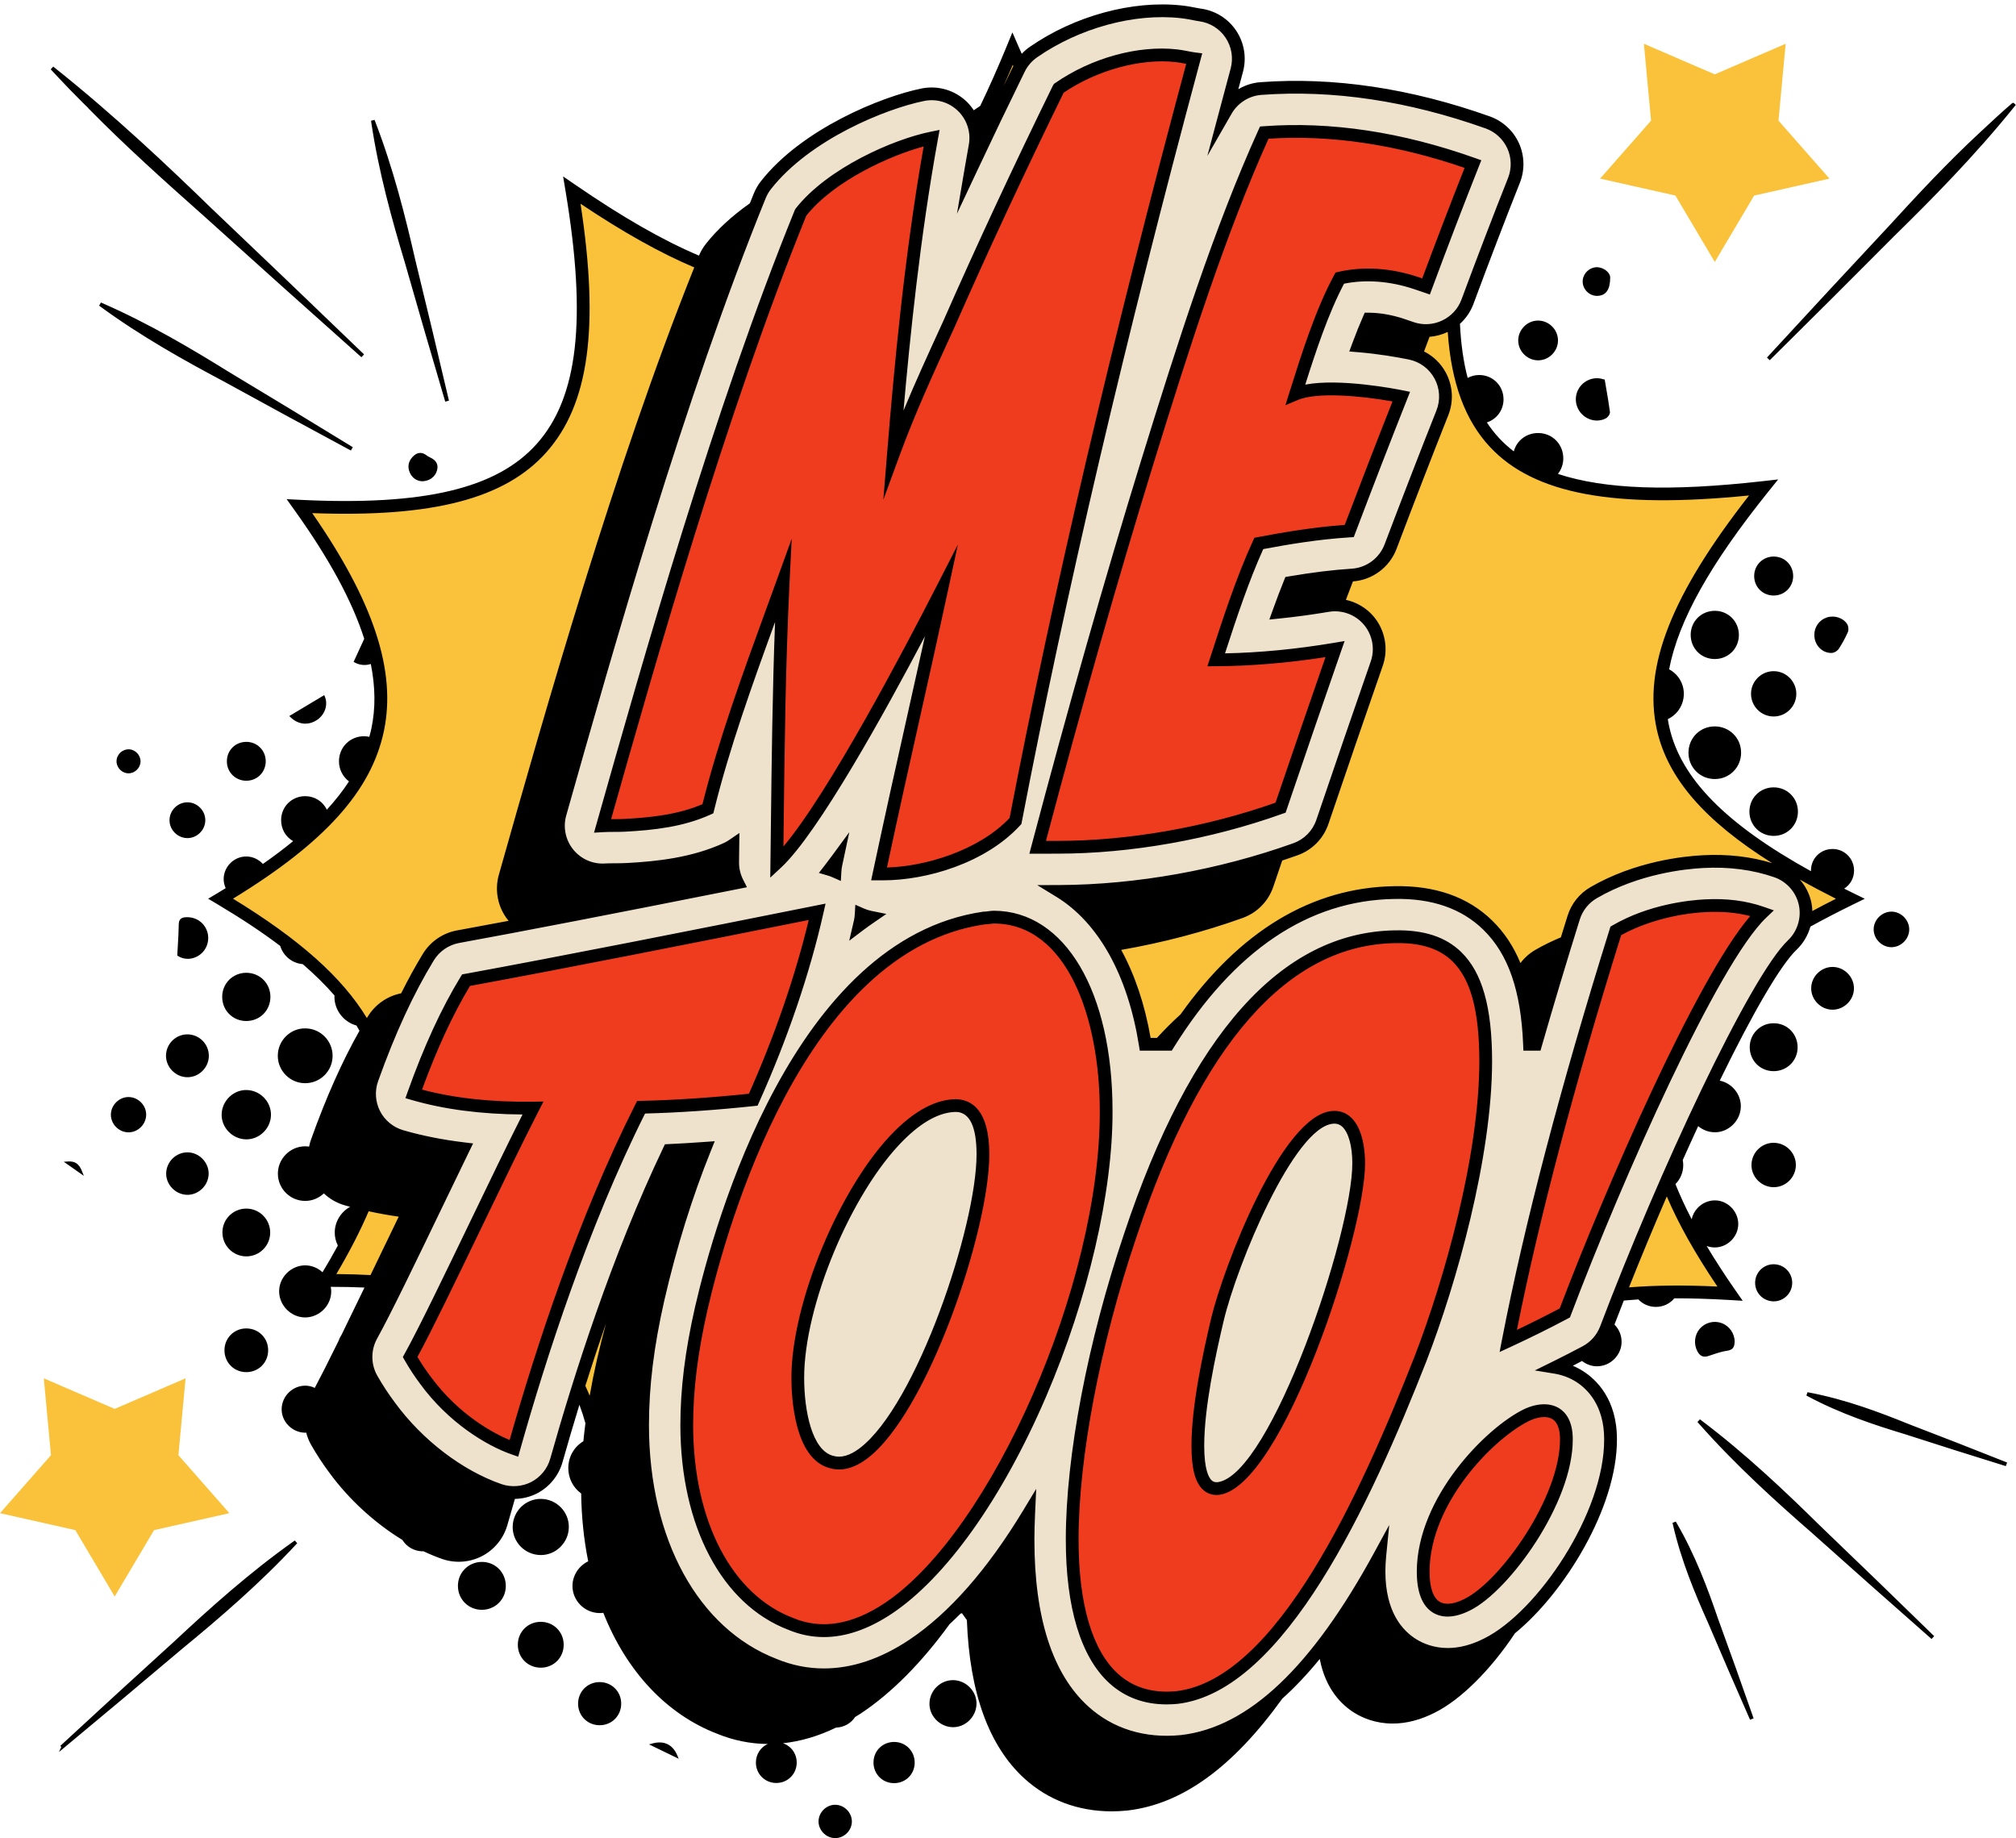
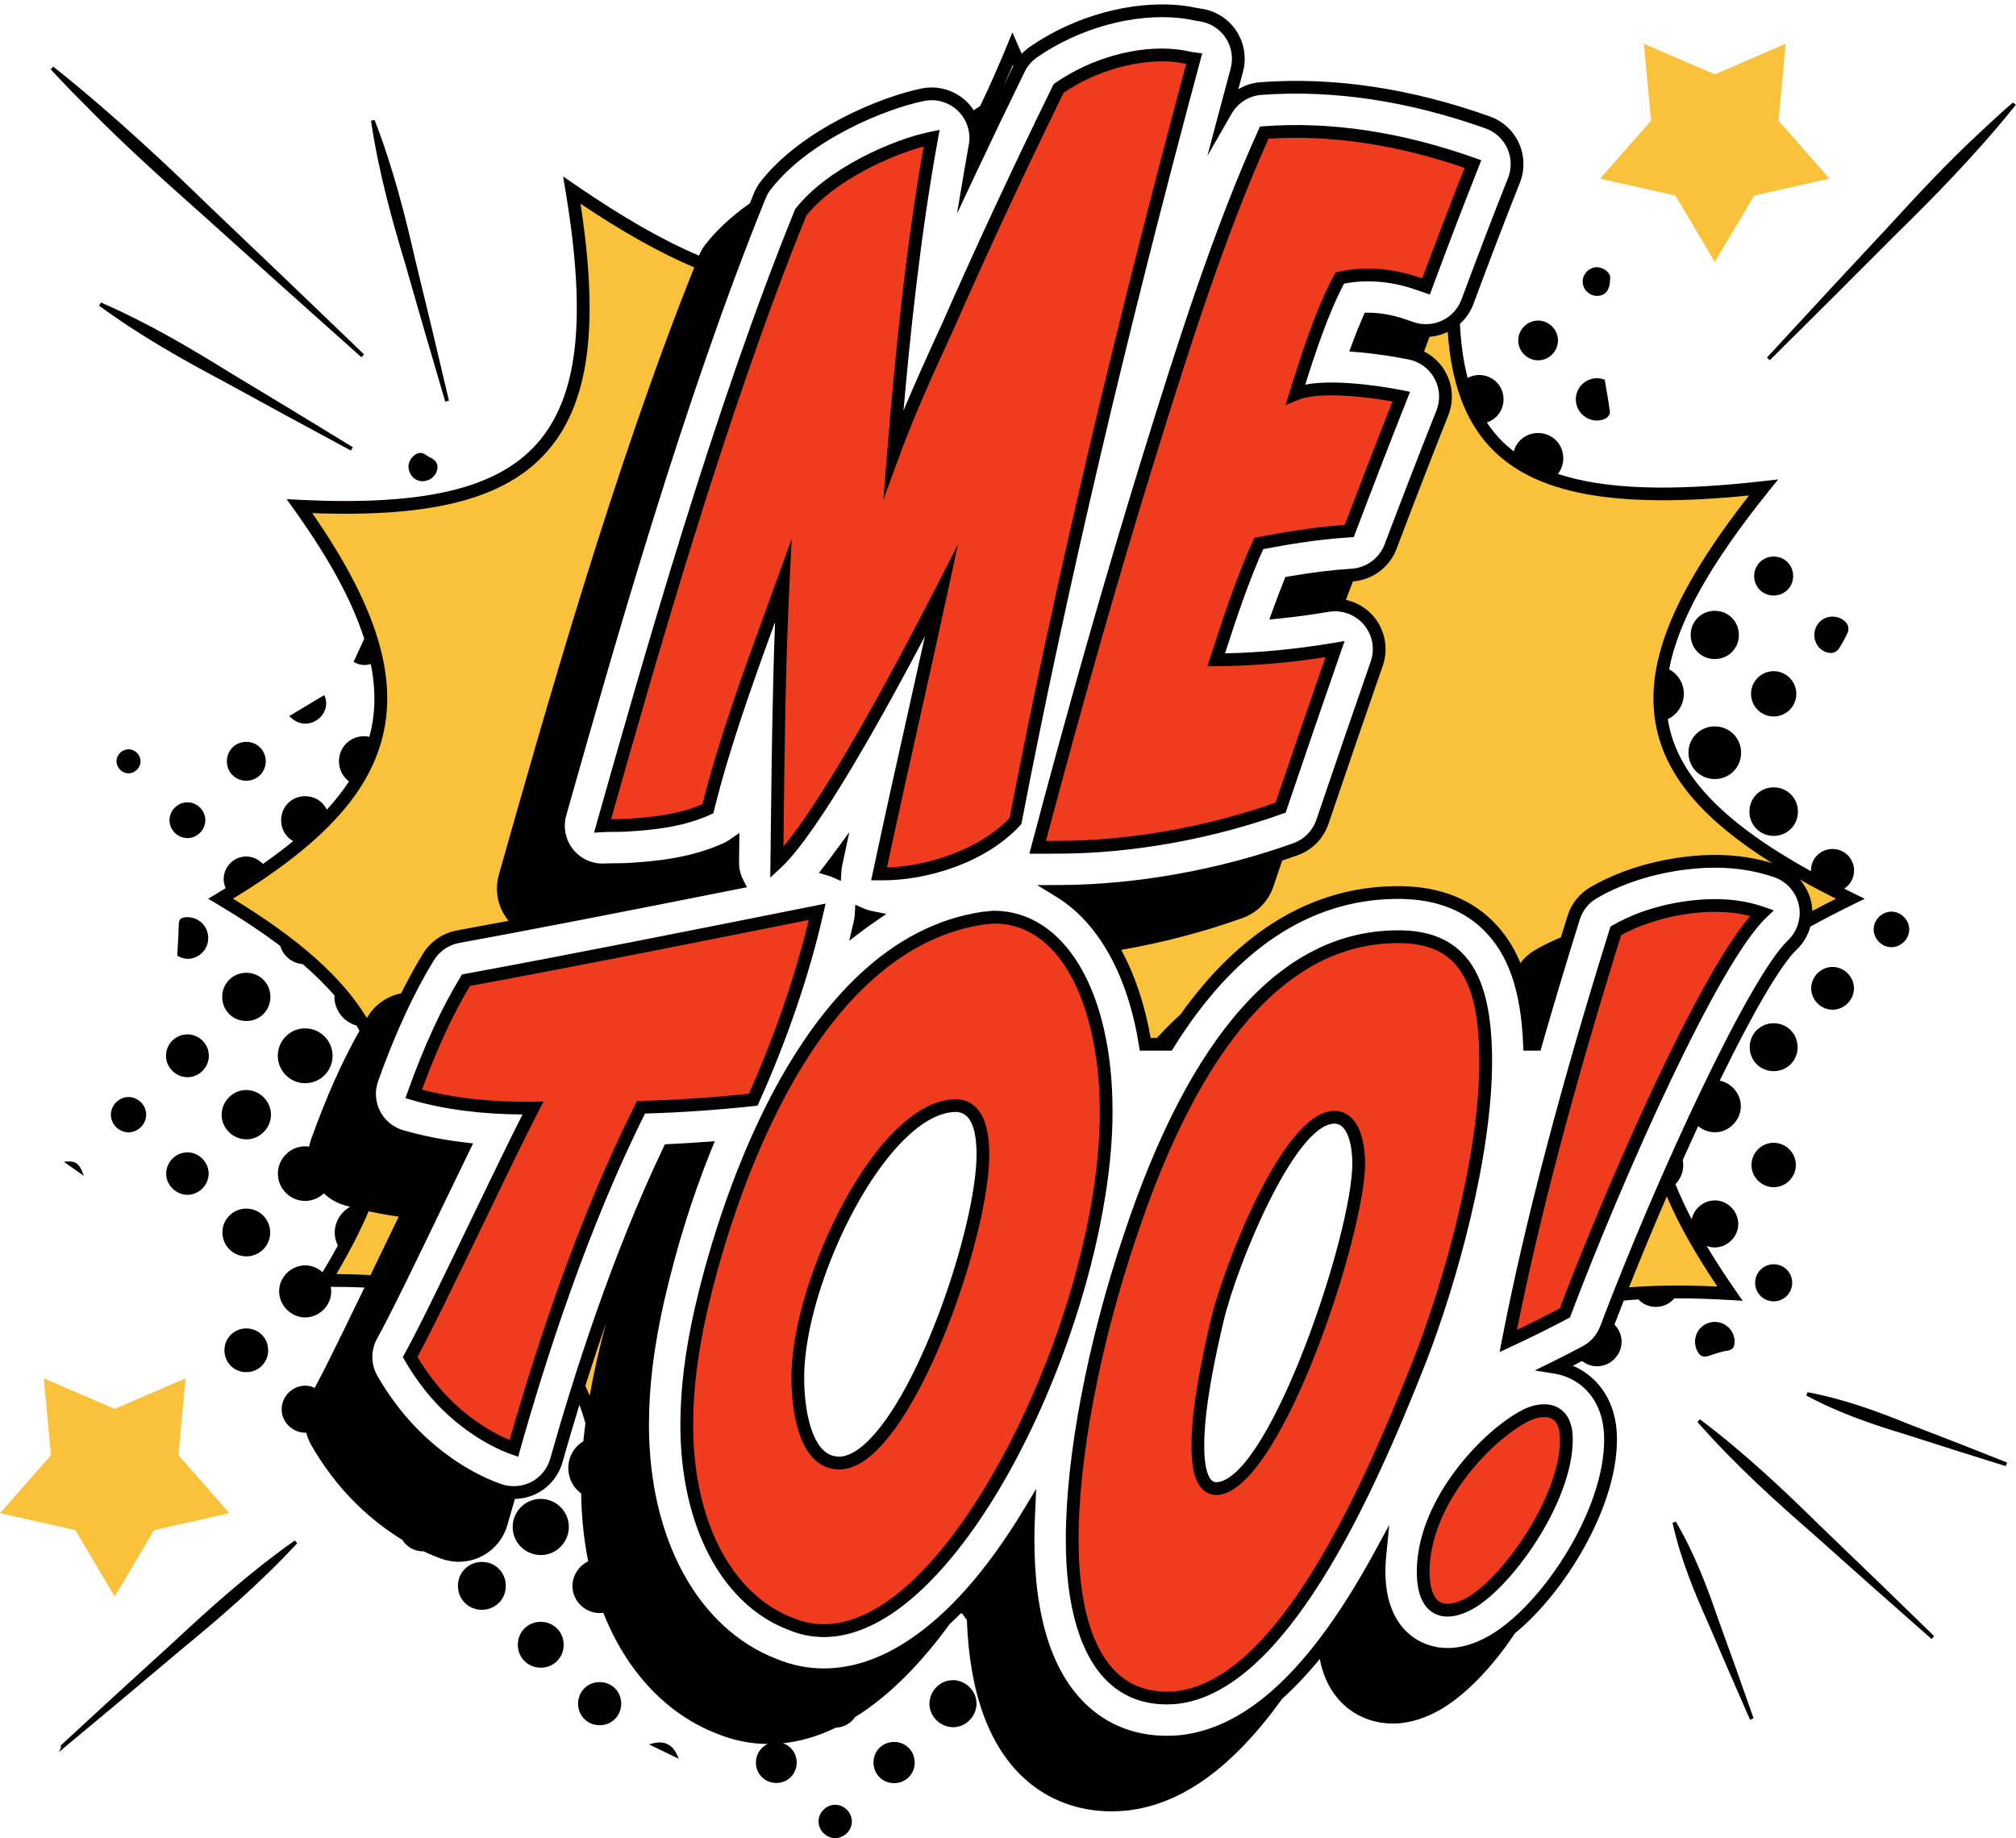
<svg xmlns="http://www.w3.org/2000/svg" height="374.5" preserveAspectRatio="xMidYMid meet" version="1.0" viewBox="0.0 -0.9 410.8 374.5" width="410.8" zoomAndPan="magnify">
  <g id="change1_1">
    <path d="M126.228,259.333l0.567,0.196c-1.744,5.502-3.293,11.179-4.605,16.873 c-0.628,2.772-1.16,5.467-1.625,8.239l-0.186,1.108l-0.391-1.054c-0.358-0.964-0.786-1.976-1.308-3.094 l-0.049-0.106l0.035-0.111C121.101,273.666,123.645,266.248,126.228,259.333z M75.01,245.253l-0.243-0.053 l-0.097,0.229c-1.799,4.224-4.125,8.732-6.915,13.398l-0.27,0.451l0.526,0.002c2.626,0.014,5.202,0.088,7.657,0.221 l0.2,0.011l1.128-2.341c1.661-3.448,3.345-6.941,4.972-10.291l0.181-0.373l-0.41-0.056 C79.526,246.152,77.262,245.748,75.01,245.253z M37.814,279.93l-14.444,6.228l-14.444-6.228l1.46,15.661L0,307.403 l15.346,3.451l8.024,13.528l8.024-13.528l15.346-3.451l-10.387-11.812L37.814,279.93z M341.396,38.943l8.024,13.529 l8.024-13.529l15.346-3.451l-10.387-11.812l1.46-15.661l-14.443,6.228l-14.444-6.228l1.46,15.661l-10.387,11.812 L341.396,38.943z M374.913,181.946c-22.618-11.312-33.94-21.892-36.708-34.303 c-2.825-12.668,3.068-27.404,19.109-47.781l0.439-0.557l-0.705,0.073c-27.758,2.871-44.102-0.098-52.998-9.621 c-5.06-5.418-7.832-13.111-8.477-23.52l-0.029-0.465l-0.411,0.219c-1.264,0.672-2.67,1.067-4.065,1.144 l-0.195,0.011l-0.069,0.183c-0.426,1.132-0.855,2.273-1.285,3.424l-0.097,0.259l0.251,0.118 c1.888,0.887,3.408,2.32,4.397,4.146c1.375,2.533,1.553,5.523,0.489,8.202 c-3.326,8.379-6.876,17.546-10.552,27.246c-1.347,3.554-4.668,6.005-8.46,6.244l-0.284,0.02l-0.069,0.179 c-0.539,1.409-1.081,2.832-1.627,4.267l-0.128,0.336l0.353,0.065c2.224,0.413,4.234,1.572,5.662,3.265 c2.199,2.606,2.868,6.226,1.746,9.447c-3.464,9.941-7.086,20.483-11.073,32.228 c-0.956,2.818-3.111,5.01-5.913,6.014c-1.08,0.387-2.172,0.757-3.269,1.121l-0.142,0.047l-1.906,5.605 c-0.956,2.818-3.111,5.01-5.913,6.014c-7.972,2.856-16.395,5.057-25.036,6.54l-0.418,0.071l0.206,0.37 c2.906,5.207,4.984,11.386,6.177,18.364l0.043,0.249h2.054l0.089-0.098c1.577-1.734,3.211-3.365,4.899-4.896 c12.065-16.936,26.564-25.656,43.095-25.918c8.172-0.169,14.745,2.135,19.556,6.836 c2.506,2.449,4.41,5.378,5.82,8.954l0.209,0.529l0.319-0.471c0.827-1.221,1.889-2.213,3.158-2.949 c1.63-0.945,3.401-1.812,5.265-2.577l0.131-0.054l0.157-0.509c0.426-1.382,0.853-2.765,1.286-4.151 c0.726-2.323,2.286-4.274,4.391-5.496c8.99-5.214,18.795-6.226,22.595-6.418 c5.46-0.297,10.587,0.377,15.235,1.997c3.169,1.105,5.58,3.829,6.289,7.109c0.145,0.669,0.21,1.375,0.199,2.156 l-0.007,0.511l0.45-0.244c1.86-1.008,3.8-2.017,5.766-2.998l0.537-0.269L374.913,181.946z M118.061,39.728 l-0.57-0.384l0.106,0.679c3.981,25.469,1.911,41.145-6.71,50.828c-8.375,9.407-23.13,13.16-47.841,12.174 l-0.605-0.024l0.346,0.496c12.681,18.148,17.402,32.26,14.857,44.412c-2.536,12.11-12.065,22.607-30.896,34.039 l-0.422,0.256l0.422,0.256c13.945,8.469,22.765,16.352,27.758,24.808l0.256,0.435l0.452-0.761 c0.079-0.136,0.159-0.273,0.239-0.405c1.439-2.356,3.822-3.993,6.537-4.489l0.156-0.022l0.07-0.141 c1.436-2.894,2.938-5.631,4.466-8.134c1.439-2.356,3.822-3.993,6.538-4.489c3.331-0.608,7.01-1.293,11.063-2.059 l0.531-0.101l-0.502-0.542c-0.107-0.113-0.215-0.227-0.314-0.35c-1.962-2.443-2.624-5.702-1.771-8.717 c9.383-33.15,23.564-83.248,39.908-123.964l0.11-0.274l-0.273-0.114C134.906,50.189,127.084,45.802,118.061,39.728z M339.926,241.984l-0.271-0.654l-0.282,0.649c-2.856,6.579-5.604,13.188-8.169,19.645l-0.179,0.451l0.483-0.041 c5.657-0.477,11.879-0.535,19.02-0.176l0.602,0.03l-0.338-0.498C345.905,254.192,342.351,247.845,339.926,241.984z M206.089,11.454c-1.093,2.589-2.207,5.108-3.311,7.486l-0.383,0.826l0.988-0.54 c0.204-0.111,0.407-0.223,0.614-0.331l0.088-0.046l0.043-0.089c0.956-1.972,1.913-3.947,2.907-5.965 c0.018-0.029,0.035-0.059,0.05-0.089l0.065-0.128l-0.792-1.76L206.089,11.454z" fill="#F9C23A" />
  </g>
  <g id="change2_1">
-     <path d="M322.759,273.934c1.779-0.945,3.151-2.503,3.866-4.387 c11.815-31.171,30.377-71.047,38.124-78.429c2.079-1.981,2.994-4.956,2.387-7.763 c-0.607-2.807-2.669-5.138-5.382-6.083c-4.463-1.555-9.408-2.202-14.701-1.921 c-3.699,0.189-13.242,1.172-21.965,6.231c-1.802,1.045-3.136,2.716-3.757,4.703 c-2.733,8.744-5.336,17.417-7.737,25.779l-0.145,0.507h-2.454l-0.027-0.672c-0.452-11.15-3.088-18.713-8.297-23.803 c-4.545-4.442-10.771-6.609-18.551-6.438c-17.708,0.28-33.011,10.569-45.484,30.582l-0.205,0.33h-5.668 l-0.094-0.59c-2.298-14.427-8.37-25.316-17.095-30.661l-2.101-1.287l2.464-0.01 c15.609-0.062,32.586-3.099,47.803-8.552c2.397-0.859,4.242-2.734,5.061-5.146 c3.989-11.754,7.612-22.3,11.076-32.239c0.96-2.755,0.388-5.853-1.493-8.083 c-1.884-2.235-4.842-3.318-7.716-2.834c-3.392,0.569-6.764,1.026-10.023,1.359l-1.106,0.113l0.376-1.046 c0.797-2.222,1.548-4.196,2.294-6.037l0.147-0.362l0.385-0.065c4.796-0.814,8.956-1.324,12.717-1.561 c3.246-0.205,6.087-2.302,7.24-5.342c3.686-9.725,7.238-18.898,10.56-27.267c0.91-2.292,0.758-4.85-0.418-7.019 c-1.175-2.168-3.236-3.691-5.654-4.18c-2.463-0.497-6.282-1.162-10.486-1.504l-0.92-0.075l0.32-0.865 c0.757-2.047,1.477-3.841,2.201-5.484l0.186-0.422l0.461,0.004c2.264,0.021,4.625,0.438,7.017,1.241 c0.636,0.213,1.27,0.429,1.902,0.648c4.229,1.469,8.941-0.753,10.5-4.954c3.269-8.806,6.461-17.138,9.488-24.764 c0.827-2.083,0.77-4.448-0.154-6.49c-0.926-2.041-2.667-3.642-4.778-4.393 c-15.859-5.64-31.308-7.95-45.92-6.867c-2.736,0.203-5.191,1.756-6.568,4.153l-2.655,4.625l1.372-5.154 c0.729-2.738,1.458-5.478,2.201-8.236c0.624-2.316,0.216-4.788-1.12-6.781c-1.336-1.992-3.467-3.309-5.847-3.611 c-0.268-0.035-0.547-0.089-0.834-0.147l-0.218-0.043c-0.759-0.148-1.704-0.334-2.694-0.439 c-9.58-1.067-20.944,2.03-29.661,8.09c-1.156,0.804-2.096,1.897-2.715,3.163 c-3.325,6.786-6.606,13.622-9.753,20.318l-2.18,4.638l0.856-5.053c0.263-1.556,0.536-3.109,0.817-4.654 c0.494-2.711-0.386-5.481-2.353-7.411c-1.968-1.93-4.753-2.755-7.456-2.21 c-7.95,1.605-23.55,7.956-31.564,18.169c-0.477,0.61-0.868,1.282-1.159,2 c-16.646,40.97-31.1,92.035-40.664,125.826c-0.731,2.583-0.166,5.373,1.514,7.464 c1.683,2.095,4.286,3.257,6.955,3.088c0.604-0.036,1.19-0.038,1.77-0.04l0.185-0.001 c0.873-0.003,1.73-0.01,2.605-0.057c6.103-0.335,13.233-1.083,19.852-4.1c0.436-0.199,0.857-0.438,1.253-0.709 l1.112-0.762l-0.058,4.822c-0.017,1.32,0.288,2.609,0.905,3.833l0.415,0.822l-0.903,0.18 c-25.883,5.149-43.976,8.65-56.94,11.017c-2.324,0.424-4.363,1.824-5.594,3.84 c-4.161,6.817-7.889,14.899-11.396,24.707c-0.768,2.147-0.613,4.541,0.423,6.57 c1.037,2.03,2.886,3.559,5.076,4.195c3.869,1.124,8.087,1.965,12.538,2.5l0.976,0.117l-0.43,0.884 c-1.798,3.694-3.68,7.599-5.534,11.446l-0.044,0.092c-5.097,10.575-10.367,21.511-13.17,26.56 c-1.395,2.51-1.381,5.622,0.033,8.12c1.066,1.881,2.294,3.756,3.649,5.569 c5.637,7.701,13.856,13.987,21.987,16.814c2.153,0.748,4.547,0.573,6.565-0.48 c2.021-1.054,3.533-2.917,4.15-5.108c4.736-16.809,12.57-41.429,22.998-63.26l0.181-0.378l0.419-0.019 c2.227-0.102,4.619-0.245,7.311-0.439l1.119-0.081l-0.42,1.04c-3.832,9.5-7.037,19.794-9.525,30.598 c-2.145,9.462-3.144,17.592-3.144,25.585c0.029,23.431,10.148,41.885,26.401,48.156 c3.168,1.309,6.482,1.972,9.849,1.972c5.857,0,11.825-2,17.736-5.945c8.154-5.441,16.024-14.377,23.392-26.558 l1.422-2.352l-0.124,2.746c-0.091,2.016-0.135,3.724-0.135,5.221c-0.009,16.139,3.754,27.741,11.183,34.484 c4.446,4.037,10.06,6.128,16.372,6.128c0.953,0,1.923-0.048,2.906-0.144l0.169-0.019 c13.896-1.645,26.895-13.905,39.741-37.48l1.649-3.027l-0.338,3.431c-0.103,1.045-0.157,2.099-0.161,3.132 c-0.001,8.514,3.602,12.514,6.624,14.37c1.376,0.845,3.652,1.852,6.687,1.852c2.472,0,5.052-0.673,7.664-1.999 c11.001-5.447,24.886-25.916,24.807-41.151c0.005-7.26-3.711-10.729-5.926-12.15 c-1.421-0.912-3.006-1.516-4.711-1.794l-2.153-0.352l1.956-0.966C318.715,276.045,320.771,274.991,322.759,273.934z M106.962,225.572c-8.544-0.011-16.236-0.992-22.86-2.917l-0.714-0.208l0.251-0.7 c3.332-9.315,6.84-16.939,10.727-23.307l0.164-0.268l0.308-0.057c19.123-3.49,46.894-8.999,71.539-13.928 l1.058-0.211l-0.237,1.052c-2.763,12.234-7.284,25.52-13.075,38.421l-0.164,0.367l-0.4,0.043 c-7.873,0.836-15.378,1.349-22.309,1.526l-0.18,0.004l-0.081,0.161c-11.671,23.231-20.364,50.267-25.602,68.856 l-0.202,0.715l-0.702-0.244c-5.207-1.811-12.768-6.48-18.374-14.156c-1.173-1.568-2.231-3.181-3.145-4.795 l-0.193-0.341l0.19-0.343c2.906-5.233,8.226-16.272,13.373-26.949c3.845-7.979,7.821-16.229,10.896-22.285 l0.221-0.435L106.962,225.572z M273.472,56.373l-0.065,0.123c-3.292,6.188-5.939,14.227-8.16,21.275l-0.157,0.497 l0.509-0.114c6.826-1.531,18.747,0.789,20.084,1.059l0.821,0.166l-0.309,0.779 c-3.327,8.381-6.894,17.592-10.604,27.377l-0.16,0.422l-0.451,0.028c-6.479,0.408-12.651,1.456-17.835,2.428 l-0.154,0.029l-0.065,0.143c-3.01,6.647-5.506,14.127-8.009,21.848l-0.129,0.399l0.419-0.007 c7.196-0.113,14.839-0.84,22.716-2.161l1.165-0.195l-0.389,1.116c-3.478,9.977-7.107,20.543-11.097,32.298 l-0.108,0.32l-0.318,0.114c-14.595,5.229-30.831,8.11-45.717,8.112l-4.931,0.01l0.233-0.882 c7.582-28.628,14.904-54.345,22.383-78.62c7.424-24.023,14.834-47.233,23.832-67.111l0.171-0.378l0.415-0.031 c13.542-1.01,27.946,1.161,42.81,6.447l0.684,0.243l-0.268,0.675c-3.042,7.662-6.255,16.047-9.55,24.924 l-0.238,0.642l-0.647-0.224c-0.658-0.229-1.318-0.453-1.979-0.675c-5.053-1.694-10.16-2.077-14.768-1.106 L273.472,56.373z M200.442,185.447l0.093-0.007c0.238,0.007,0.488-0.025,0.751-0.061l0.164-0.022 c0.385-0.052,0.733-0.096,1.096-0.097c14.101,0.055,23.566,16.223,23.554,40.233 c0.06,16.461-4.987,38.121-13.501,57.942c-8.849,20.6-20.217,36.615-31.192,43.939 c-7.213,4.813-14.156,5.918-20.551,3.235c-13.308-5.07-21.591-20.817-21.617-41.096 c0.001-7.413,0.94-15.01,2.958-23.908C146.209,248.191,162.267,190.945,200.442,185.447z M158.025,123.832 c-4.842,13.281-9.849,27.014-13.099,40.22l-0.081,0.329l-0.309,0.141c-5.455,2.486-11.451,3.117-17.118,3.427 c-0.747,0.04-1.494,0.043-2.244,0.046c-0.757,0.003-1.54,0.006-2.342,0.053l-0.983,0.058l0.273-0.966 c9.519-33.627,23.903-84.446,40.371-124.984l0.116-0.206c6.394-8.148,19.69-13.918,27.09-15.412l1.012-0.204 l-0.185,1.016c-3.831,21.055-5.937,42.788-7.188,57.303l-0.17,1.979l0.747-1.84 c2.606-6.415,5.489-12.71,8.277-18.796l0.485-1.06c6.787-15.437,14.327-31.631,22.411-48.131l0.08-0.163 l0.149-0.104c7.274-5.058,16.653-7.654,24.474-6.777c0.711,0.075,1.41,0.212,2.098,0.347 c0.536,0.105,1.042,0.205,1.537,0.268l0.797,0.102l-0.208,0.775c-15.189,56.391-27.436,108.626-36.4,155.257 l-0.038,0.194l-0.134,0.146c-6.96,7.6-18.809,11.007-27.464,11.013l-1.723,0.002l0.181-0.847 c2.653-12.453,4.868-22.348,7.01-31.917l0.028-0.124c1.304-5.824,2.641-11.793,4.062-18.283l0.479-2.187 l-1.038,1.984c-7.919,15.137-22.373,41.62-30.206,48.915l-1.197,1.115l0.106-8.87 c0.166-14.293,0.336-29.072,0.925-43.703l0.077-1.922L158.025,123.832z M174.609,186.702 c0.09-0.399,0.146-0.831,0.176-1.358l0.057-1.01l0.925,0.409c0.551,0.244,1.13,0.428,1.722,0.547l1.622,0.327 l-1.364,0.936c-0.606,0.416-1.404,0.972-2.206,1.579l-1.534,1.161L174.609,186.702z M171.893,171.261l-0.89,4.172 c-0.078,0.363-0.127,0.761-0.155,1.252l-0.059,1.008l-0.923-0.408c-0.314-0.139-0.652-0.262-1.004-0.365 l-0.986-0.29l0.63-0.811c0.478-0.615,0.964-1.257,1.459-1.931L171.893,171.261z M306.385,273.528l0.259-1.341 c4.543-23.459,11.925-51.598,21.94-83.634l0.082-0.26l0.235-0.137c7.29-4.228,15.39-5.055,18.535-5.214 c4.382-0.231,8.247,0.263,11.817,1.506l1.082,0.377l-0.83,0.791c-9.931,9.463-29.362,53.202-39.989,81.237 l-0.093,0.247l-0.232,0.123c-3.736,1.986-7.628,3.915-11.567,5.733L306.385,273.528z M310.888,286.723 c1.313-0.604,2.594-0.907,3.754-0.907c1.06,0,2.019,0.253,2.811,0.761c1.11,0.712,2.432,2.286,2.43,5.742v0.002 c0.067,12.835-12.773,30.485-20.573,34.347c-2.778,1.41-5.221,1.581-7.009,0.484c-1.991-1.222-3.001-3.87-3-7.871 C289.345,304.473,303.167,290.425,310.888,286.723z M284.941,189.25c5.406,0,9.474,1.404,12.419,4.282 c4.13,4.037,6.064,10.932,6.085,21.699c0.002,19.562-7.203,45.121-13.373,61.061 c-11.226,28.556-28.639,66.812-50.153,69.364c-5.382,0.522-9.92-0.842-13.448-4.045 c-5.692-5.168-8.697-15.145-8.691-28.854c-0.002-16.931,4.431-40.161,11.858-62.141 c13.426-40.353,31.795-60.997,54.599-61.357C284.475,189.253,284.709,189.25,284.941,189.25z M248.755,268.112 c2.8-11.772,14.648-40.046,22.868-40.661c0.864-0.079,1.637,0.169,2.282,0.759 c1.411,1.29,2.254,4.234,2.256,7.875c0.053,14.363-16.867,64.009-27.909,65.589l-0.007,0.001 c-0.118,0.014-0.231,0.021-0.342,0.021c-0.54,0-0.995-0.169-1.381-0.515c-1.153-1.029-1.738-3.56-1.737-7.524 C244.785,285.823,247.051,275.326,248.755,268.112z M163.265,279.874c-0.039-14.868,9.683-38.153,20.397-48.854 c3.964-3.96,7.731-5.968,11.195-5.968c3.158,0.128,4.736,3.243,4.734,9.257 c-0.001,14.758-12.378,51.535-24.078,60.36c-1.609,1.214-3.132,1.824-4.545,1.824 c-0.443,0-0.875-0.06-1.295-0.18C164.955,295.161,163.27,286.737,163.265,279.874z" fill="#EFE2CC" />
-   </g>
+     </g>
  <g id="change3_1">
    <path d="M234.485,93.351c7.34-23.752,14.662-46.703,23.525-66.403l0.074-0.164l0.18-0.012 c12.872-0.867,26.553,1.174,40.663,6.068l0.296,0.102l-0.115,0.291c-2.822,7.13-5.795,14.893-8.837,23.071 l-0.102,0.273l-1.345-0.455c-5.475-1.837-10.998-2.198-15.973-1.044l-0.306,0.071l-0.15,0.277 c-3.784,6.958-6.705,16.263-9.052,23.739l-0.451,1.437l1.389-0.581c4.065-1.698,13.285-0.88,19.944,0.337 l0.36,0.065l-0.135,0.34c-3.137,7.923-6.481,16.561-9.938,25.674l-0.068,0.18l-0.191,0.013 c-6.45,0.449-12.655,1.517-17.875,2.503l-0.355,0.067l-0.151,0.329c-3.415,7.433-6.229,16.125-8.711,23.794 l-0.298,0.92l0.967-0.004c7.167-0.034,14.794-0.682,22.669-1.925l0.495-0.078l-0.165,0.473 c-3.254,9.352-6.654,19.252-10.393,30.264l-0.047,0.138l-0.137,0.048c-14.323,5.072-30.23,7.866-44.79,7.868 l-3.109,0.006l0.1-0.378C219.913,142.539,227.121,117.252,234.485,93.351z M153.009,222.508l0.07-0.158 c5.391-12.091,9.679-24.582,12.403-36.123l0.107-0.455l-0.458,0.091c-23.8,4.758-50.681,10.088-69.601,13.549 l-0.133,0.024l-0.07,0.116c-3.608,5.982-6.881,13.065-10.006,21.655l-0.112,0.307l0.315,0.085 c6.701,1.816,14.464,2.68,23.067,2.562l1.165-0.015l-0.533,1.035c-3.14,6.103-7.446,15.037-11.642,23.742 c-5.227,10.845-10.164,21.089-13.126,26.502l-0.082,0.149l0.086,0.146c0.818,1.399,1.752,2.802,2.773,4.167 c6.35,8.696,14.388,12.371,16.7,13.29l0.309,0.123l0.091-0.319c5.263-18.541,13.99-45.493,25.674-68.599 l0.19-0.374l0.419-0.009c6.894-0.157,14.37-0.652,22.22-1.473L153.009,222.508z M125.251,166.594 c0.685-0.003,1.393-0.006,2.092-0.043c5.36-0.294,11.03-0.874,16.169-3.106l0.136-0.059l0.036-0.144 c3.271-13.134,8.235-26.751,13.036-39.921c0.743-2.038,1.485-4.071,2.218-6.099l1.587-4.388l-0.23,4.661 c-0.827,16.727-1.024,33.726-1.214,50.176l-0.065,5.515l0.535-0.606c9.243-10.473,25.212-40.853,31.649-53.429 l2.431-4.749l-1.123,5.215c-2.027,9.412-3.861,17.605-5.635,25.527l-0.032,0.142 c-2.078,9.281-4.227,18.877-6.775,30.81l-0.079,0.368l0.376-0.005c8.135-0.108,19.285-3.35,25.856-10.347 l0.06-0.064l0.016-0.085c8.908-46.291,21.048-98.107,36.081-154.008l0.085-0.313l-0.853-0.163 c-0.646-0.127-1.315-0.257-1.966-0.327c-7.29-0.82-16.438,1.688-23.309,6.388l-0.065,0.044l-0.035,0.071 c-8.032,16.404-15.527,32.506-22.275,47.853l-0.491,1.073c-3.724,8.13-7.575,16.536-10.743,25.169l-1.771,4.825 l0.416-5.123c1.434-17.659,3.583-40.762,7.515-62.864l0.082-0.458l-0.451,0.115 c-6.658,1.691-18.734,6.938-24.713,14.457l-0.043,0.074c-16.433,40.478-31.134,92.415-39.917,123.445l-0.11,0.388 l0.403-0.006C124.49,166.597,124.843,166.596,125.251,166.594z M224.7,225.495 c0.128,35.233-22.112,86.061-44.069,100.714c-4.415,2.946-8.685,4.422-12.759,4.423 c-2.224,0-4.39-0.44-6.491-1.321c-12.769-4.868-20.716-20.117-20.741-39.799 c0.001-7.305,0.929-14.803,2.922-23.595c3.958-17.178,19.765-73.644,57.01-79.074 c0.374-0.007,0.719-0.053,1.053-0.097c0.397-0.054,0.699-0.082,0.908-0.085 C217.862,186.72,224.71,206.208,224.7,225.495z M200.992,234.31c0.002-6.809-2.098-10.494-6.071-10.657 c-3.901,0-8.012,2.146-12.248,6.377c-10.929,10.915-20.847,34.674-20.808,49.846 c0.003,3.748,0.549,16.106,7.451,17.791l0.011,0.003c2.18,0.625,4.555-0.015,7.03-1.882 C188.573,286.571,200.991,249.686,200.992,234.31z M357.266,185.291c-2.976-0.83-6.17-1.138-9.756-0.952 c-6.167,0.314-12.734,2.121-17.566,4.835l-0.104,0.059l-0.035,0.114c-9.665,30.948-16.868,58.26-21.408,81.178 l-0.115,0.583l0.538-0.253c3.187-1.504,6.344-3.082,9.383-4.69l0.1-0.053l0.04-0.106 c9.32-24.533,28.167-68.008,39.066-80.225l0.321-0.359L357.266,185.291z M316.697,287.755 c-1.23-0.79-3.178-0.702-5.215,0.235c-7.435,3.564-20.738,17.07-20.781,31.294c0,3.428,0.806,5.736,2.333,6.673 c0.544,0.334,1.201,0.5,1.943,0.5c1.079,0,2.34-0.35,3.706-1.042c7.493-3.711,19.861-21.114,19.8-33.092 C318.483,290.762,318.175,288.703,316.697,287.755z M302.045,215.232c0.002,19.369-7.15,44.724-13.276,60.551 c-11.095,28.222-28.245,66.023-48.996,68.48l-0.006,0.001c-0.694,0.067-1.373,0.101-2.035,0.101 c-4.078,0-7.542-1.271-10.318-3.792c-5.392-4.895-8.238-14.514-8.231-27.816 c-0.002-16.786,4.404-39.85,11.785-61.697c13.219-39.73,31.151-60.053,53.297-60.402 c5.344-0.109,9.332,1.151,12.119,3.876C300.226,198.289,302.025,204.866,302.045,215.232z M274.85,227.176 c-0.82-0.75-1.822-1.139-2.92-1.139c-0.139,0-0.279,0.006-0.421,0.019 c-10.102,0.755-21.785,31.934-24.116,41.733c-1.721,7.283-4.008,17.888-4.009,25.869 c-0.001,4.504,0.7,7.227,2.206,8.569c0.768,0.685,1.72,0.963,2.841,0.836 c12.69-1.815,29.182-52.859,29.13-66.981v-0.001C277.56,234.148,277.293,229.411,274.85,227.176z" fill="#EF3C1E" />
  </g>
  <g id="change4_1">
    <path d="M55.057,250.267c-0.011,1.303-0.528,2.519-1.455,3.427c-0.916,0.896-2.129,1.388-3.42,1.388 c-0.015,0-0.03,0-0.045-0.001c-2.678-0.023-4.838-2.231-4.814-4.92c0.011-1.303,0.528-2.52,1.455-3.426 c0.916-0.896,2.129-1.388,3.42-1.388c0.015,0,0.03,0,0.045,0.001C52.921,245.369,55.081,247.577,55.057,250.267z M50.11,269.762c-2.444,0.037-4.364,1.985-4.372,4.436c-0.004,1.216,0.453,2.345,1.288,3.179 c0.831,0.832,1.955,1.289,3.165,1.289c0.005,0,0.01,0,0.015,0c1.213-0.004,2.338-0.468,3.166-1.307 c0.83-0.841,1.281-1.975,1.27-3.193c-0.011-1.21-0.481-2.33-1.324-3.151 C52.471,270.188,51.347,269.752,50.11,269.762z M98.285,317.334c-1.348-0.019-2.603,0.478-3.537,1.399 c-0.926,0.914-1.437,2.149-1.437,3.479c-0.001,2.724,2.128,4.867,4.846,4.88c0.009,0,0.017,0,0.025,0 c2.717,0,4.861-2.11,4.886-4.815C103.094,319.543,100.993,317.372,98.285,317.334z M50.186,207.125 c1.336,0,2.577-0.503,3.493-1.419c0.919-0.918,1.424-2.163,1.421-3.504c-0.002-1.338-0.511-2.578-1.433-3.492 c-0.917-0.909-2.153-1.408-3.486-1.408c-0.012,0-0.024,0-0.036,0.001c-2.708,0.019-4.846,2.153-4.868,4.86 c-0.011,1.347,0.488,2.599,1.404,3.526c0.912,0.922,2.15,1.433,3.487,1.437 C50.175,207.125,50.181,207.125,50.186,207.125z M59.85,313.125c-9.034,6.39-17.277,13.813-24.146,20.23 c-5.742,5.198-17.449,15.928-23.199,21.262l-0.214,0.198l0.195,0.223l-0.471,1.022l1.017-0.841 c5.948-4.921,18.122-15.12,24.118-20.206c7.267-5.972,15.709-13.172,23.226-21.287l0.184-0.199l-0.488-0.557 L59.85,313.125z M46.587,229.687c0.942,0.972,2.241,1.538,3.562,1.552c0.019,0.001,0.037,0.001,0.055,0.001 c1.302,0,2.542-0.517,3.497-1.46c0.974-0.96,1.512-2.225,1.514-3.558c0.006-2.697-2.201-4.956-4.92-5.033 c-1.302-0.039-2.563,0.455-3.542,1.386c-0.984,0.937-1.563,2.237-1.59,3.566 C45.138,227.454,45.643,228.713,46.587,229.687z M110.237,329.541c-0.014-0.001-0.027-0.001-0.04-0.001 c-1.266,0-2.442,0.474-3.313,1.336c-0.877,0.868-1.363,2.047-1.366,3.32c-0.004,1.277,0.476,2.462,1.351,3.337 c0.872,0.872,2.052,1.352,3.323,1.352c0.004,0,0.009,0,0.013,0c1.273-0.003,2.452-0.488,3.321-1.366 c0.872-0.881,1.346-2.072,1.336-3.353C114.842,331.593,112.811,329.562,110.237,329.541z M170.233,366.818 c-0.893-0.023-1.768,0.352-2.421,1c-0.654,0.649-1.025,1.531-1.018,2.418c0.014,1.801,1.549,3.346,3.352,3.373 c0.015,0.001,0.03,0.001,0.045,0.001c0.871,0,1.734-0.363,2.377-1.001c0.654-0.649,1.025-1.531,1.018-2.418 C173.571,368.389,172.037,366.844,170.233,366.818z M133.028,354.304l-0.78,0.208l6.055,2.928l-0.316-0.737 C137.065,354.548,135.302,353.698,133.028,354.304z M194.207,341.421c-0.008,0-0.015,0-0.023,0 c-2.558,0-4.702,2.093-4.786,4.677c-0.041,1.239,0.425,2.438,1.312,3.376c0.893,0.944,2.131,1.502,3.398,1.532 c0.036,0.001,0.071,0.002,0.107,0.002c1.209,0,2.368-0.477,3.273-1.349c0.932-0.898,1.477-2.135,1.495-3.395 c0.018-1.255-0.474-2.458-1.383-3.385C196.695,341.959,195.459,341.427,194.207,341.421z M122.183,341.818 c-0.009,0-0.019,0.001-0.028,0.001c-2.46,0.015-4.375,1.961-4.359,4.43c0.015,2.45,1.945,4.36,4.401,4.36 c0.009,0,0.019,0,0.028-0.001c2.46-0.015,4.375-1.961,4.359-4.43C126.569,343.728,124.639,341.818,122.183,341.818z M110.251,304.493c-0.028-0.001-0.055-0.001-0.083-0.001c-3.105,0-5.654,2.522-5.699,5.661 c-0.045,3.143,2.494,5.736,5.66,5.781c0.027,0.001,0.055,0.001,0.082,0.001c1.481,0,2.886-0.579,3.964-1.634 c1.097-1.075,1.713-2.504,1.735-4.026C115.955,307.131,113.416,304.538,110.251,304.493z M13.849,235.749 l-0.852,0.054l4.084,2.867l-0.365-0.929C16.122,236.233,15.292,235.652,13.849,235.749z M182.315,354.017 c-1.169-0.03-2.254,0.386-3.063,1.165c-0.799,0.77-1.246,1.825-1.26,2.968 c-0.028,2.333,1.76,4.204,4.071,4.259c0.037,0.001,0.074,0.002,0.111,0.002c1.125,0,2.169-0.412,2.952-1.167 c0.799-0.77,1.246-1.825,1.259-2.968C186.415,355.944,184.626,354.073,182.315,354.017z M82.471,52.512 c1.971,6.957,6.095,21.157,8.172,28.141l0.083,0.279l0.756-0.201l-0.066-0.283 c-1.643-7.071-5.085-21.455-6.818-28.497c-1.951-8.538-4.449-18.562-8.184-28.181l-0.097-0.251l-0.712,0.189 l0.039,0.265C77.155,34.174,79.943,44.123,82.471,52.512z M86.814,91.802c-0.659-0.479-1.677-0.791-2.783,0.43 c-0.822,0.907-1.014,1.973-0.556,3.083c0.446,1.082,1.337,1.752,2.463,1.836c0.015,0.001,0.029,0.001,0.044,0.001 c1.46,0,2.653-0.835,3.046-2.136c0.379-1.255-0.105-2.157-1.479-2.757C87.305,92.152,87.071,91.989,86.814,91.802z M14.214,17.331l0.005,0.005c2.68,2.716,3.497,3.543,3.788,3.795l-0.021,0.021 c7.547,7.672,15.435,14.751,23.523,21.928c7.821,7.073,23.93,21.511,31.919,28.608l0.219,0.195l0.537-0.577 l-0.212-0.205c-7.604-7.342-23.232-22.298-30.965-29.633c-8.469-8.238-19.752-18.936-31.939-28.627l-0.217-0.173 l-0.513,0.553l0.185,0.204c0.789,0.868,1.599,1.713,2.408,2.558C13.359,16.432,13.789,16.879,14.214,17.331z M325.418,59.385c0.021,0,0.043-0.001,0.064-0.001c1.761-0.041,2.62-1.264,2.628-3.738 c0.002-0.413-0.217-0.85-0.614-1.231c-0.588-0.562-1.45-0.899-2.201-0.868c-1.569,0.075-2.848,1.454-2.793,3.012 C322.556,58.105,323.885,59.385,325.418,59.385z M71.499,90.891l0.391-0.677l-0.248-0.153 c-6.111-3.765-18.754-11.44-25.047-15.205c-7.443-4.622-16.327-9.901-25.784-14.012l-0.246-0.107l-0.367,0.639 l0.216,0.159c8.314,6.105,17.346,11.124,25.081,15.227c6.311,3.483,19.306,10.545,25.749,13.994L71.499,90.891z M325.402,84.786c0.625,0,1.247-0.144,1.815-0.443c0.43-0.227,0.9-0.873,0.839-1.335 c-0.207-1.577-0.475-3.123-0.757-4.76l-0.309-1.803l-0.365-0.099c-0.14-0.04-0.278-0.079-0.419-0.106 c-1.798-0.355-3.676,0.53-4.566,2.15c-0.896,1.633-0.644,3.647,0.629,5.009 C323.113,84.304,324.261,84.786,325.402,84.786z M310.55,71.298c0.768,0.777,1.779,1.21,2.848,1.217 c0.009,0.001,0.019,0.001,0.028,0.001c1.055-0.001,2.059-0.418,2.829-1.18c0.777-0.768,1.209-1.779,1.216-2.847 c0.008-1.065-0.411-2.08-1.179-2.857c-0.768-0.777-1.78-1.209-2.848-1.216c-0.01-0.001-0.02-0.001-0.03-0.001 c-1.054,0-2.057,0.418-2.827,1.18c-0.777,0.768-1.21,1.779-1.217,2.847 C309.362,69.507,309.781,70.522,310.55,71.298z M26.189,156.66c1.281,0,2.395-1.066,2.446-2.356 c0.05-1.304-1.012-2.464-2.321-2.535c-0.644-0.031-1.3,0.208-1.788,0.666c-0.491,0.461-0.776,1.101-0.782,1.755 c-0.013,1.306,1.081,2.437,2.389,2.468C26.152,156.659,26.171,156.66,26.189,156.66z M37.781,185.987 c-0.95,0.074-1.343,0.498-1.356,1.465c-0.02,1.446-0.103,2.864-0.191,4.365c-0.035,0.596-0.07,1.195-0.102,1.8 l-0.009,0.175l0.148,0.094c0.604,0.383,1.292,0.571,1.99,0.571c0.929,0,1.875-0.334,2.658-0.984 c1.415-1.176,1.902-3.193,1.182-4.904C41.381,186.856,39.688,185.846,37.781,185.987z M38.126,169.857 c0.023,0.001,0.045,0.001,0.068,0.001c0.939,0,1.833-0.368,2.524-1.04c0.71-0.691,1.107-1.605,1.116-2.573 c0.009-0.965-0.369-1.883-1.065-2.586c-0.697-0.703-1.612-1.089-2.579-1.089c-0.001,0-0.002,0-0.002,0 c-1.952,0.001-3.586,1.592-3.643,3.547c-0.028,0.961,0.332,1.884,1.013,2.599 C36.244,169.433,37.155,169.839,38.126,169.857z M22.594,226.179c-0.024,1.944,1.607,3.607,3.561,3.631 c0.014,0.001,0.027,0.001,0.04,0.001c0.909,0,1.815-0.379,2.493-1.044c0.687-0.674,1.087-1.592,1.098-2.518 c0.024-1.944-1.607-3.607-3.562-3.631c-0.924-0.018-1.845,0.37-2.532,1.044 C23.005,224.335,22.605,225.252,22.594,226.179z M38.233,209.849c-0.016-0.001-0.031-0.001-0.047-0.001 c-2.365,0-4.317,1.915-4.361,4.29c-0.043,2.345,1.906,4.377,4.257,4.439c0.038,0.001,0.077,0.002,0.115,0.002 c1.123,0,2.192-0.439,3.02-1.243c0.859-0.835,1.335-1.94,1.337-3.112 C42.56,211.837,40.622,209.875,38.233,209.849z M50.19,150.253c-1.092,0-2.099,0.412-2.837,1.162 c-0.744,0.755-1.143,1.78-1.123,2.884c0.039,2.182,1.777,3.874,3.967,3.874c0.016,0,0.031,0,0.047-0.001 c2.2-0.024,3.917-1.773,3.906-3.982c-0.01-2.204-1.746-3.934-3.95-3.938 C50.196,150.253,50.193,150.253,50.19,150.253z M38.169,233.886c-2.32,0.015-4.252,1.921-4.307,4.25 c-0.026,1.125,0.408,2.209,1.222,3.054c0.813,0.843,1.929,1.335,3.062,1.351c0.018,0.001,0.035,0.001,0.053,0.001 c1.098,0,2.19-0.456,3.004-1.256c0.832-0.818,1.312-1.934,1.315-3.061c0.004-1.121-0.467-2.235-1.292-3.058 c-0.817-0.815-1.921-1.282-3.031-1.282C38.185,233.885,38.177,233.886,38.169,233.886z M370.757,309.85 c-6.861-6.761-15.095-14.591-24.144-21.406l-0.217-0.163l-0.504,0.544l0.179,0.203 c7.484,8.498,15.923,16.11,23.188,22.433c5.878,5.274,18.049,16.065,24.117,21.383l0.219,0.192l0.533-0.575 l-0.208-0.204C388.227,326.684,376.539,315.377,370.757,309.85z M359.921,186.05 c-9.863,9.398-29.235,53.033-39.841,81.016l-0.173,0.458l-0.433,0.23c-3.746,1.991-7.648,3.925-11.597,5.748 l-2.303,1.062l0.482-2.49c4.547-23.481,11.935-51.642,21.957-83.699l0.151-0.483l0.437-0.254 c7.403-4.294,15.618-5.133,18.806-5.295c4.458-0.235,8.4,0.269,12.045,1.54l2.01,0.7L359.921,186.05z M347.541,184.939c-6.035,0.307-12.454,2.062-17.199,4.7c-9.559,30.618-16.703,57.669-21.239,80.417 c2.96-1.406,5.891-2.874,8.72-4.37c9.258-24.355,27.838-67.207,38.819-79.941 C353.861,185.026,350.88,184.762,347.541,184.939z M373.169,132.139c0.009,0,0.019,0,0.028-0.001 c0.519-0.004,1.196-0.395,1.508-0.871c0.676-1.032,1.289-2.156,1.82-3.34c0.211-0.471,0.158-1.212-0.117-1.652 c-0.812-1.296-2.607-1.882-4.175-1.363c-1.522,0.503-2.539,1.94-2.53,3.576c0.005,1.011,0.408,1.985,1.105,2.672 C371.448,131.792,372.286,132.139,373.169,132.139z M361.437,256.687c-0.997-0.016-1.973,0.387-2.69,1.105 s-1.109,1.672-1.105,2.689c0.009,2.061,1.633,3.713,3.696,3.762c0.03,0.001,0.06,0.001,0.09,0.001 c0.98,0,1.904-0.373,2.612-1.054c0.732-0.706,1.143-1.656,1.157-2.675c0.015-1.016-0.368-1.973-1.078-2.696 C363.409,257.093,362.457,256.692,361.437,256.687z M373.423,196.11c-0.005,0-0.01,0-0.015,0 c-1.145,0.003-2.232,0.465-3.062,1.3c-0.83,0.834-1.284,1.924-1.28,3.068c0.003,1.145,0.465,2.232,1.3,3.062 c0.831,0.827,1.915,1.281,3.054,1.281c0.005,0,0.009,0,0.014,0c1.145-0.003,2.232-0.465,3.062-1.299 c0.83-0.835,1.285-1.924,1.281-3.068c-0.003-1.145-0.465-2.232-1.3-3.062 C375.644,196.564,374.561,196.11,373.423,196.11z M290.631,276.511c-11.283,28.7-28.809,67.155-50.645,69.74 c-0.775,0.076-1.539,0.113-2.274,0.113c-4.576,0-8.494-1.45-11.645-4.311c-5.821-5.285-8.894-15.416-8.887-29.298 c-0.002-16.992,4.443-40.294,11.889-62.332c13.515-40.62,32.072-61.401,55.156-61.766 c5.917-0.132,10.361,1.324,13.554,4.445c4.253,4.156,6.244,11.188,6.265,22.127 c0.002,19.646-7.224,45.289-13.413,61.28L290.631,276.511z M284.274,191.258 c-21.866,0.346-39.609,20.53-52.74,59.994c-7.361,21.789-11.755,44.781-11.754,61.505 c-0.006,13.129,2.772,22.594,8.035,27.372c3.097,2.811,7.096,4.001,11.89,3.538 c20.43-2.423,37.466-40.027,48.504-68.102c6.107-15.777,13.238-41.046,13.236-60.333 c-0.02-10.193-1.762-16.634-5.482-20.27c-2.556-2.498-6.17-3.712-11.047-3.712 C284.704,191.25,284.491,191.253,284.274,191.258z M361.48,231.943c-2.458-0.048-4.517,1.945-4.582,4.429 c-0.031,1.204,0.426,2.353,1.289,3.237c0.855,0.876,2.032,1.378,3.231,1.378c0.002,0,0.005,0,0.007,0 c2.471-0.003,4.498-2.02,4.517-4.495C365.962,234.025,363.96,231.984,361.48,231.943z M310.633,286.18 c2.708-1.246,5.31-1.285,7.144-0.108c1.235,0.793,2.708,2.521,2.705,6.247 c0.068,13.033-12.98,30.961-20.904,34.885c-1.654,0.839-3.203,1.266-4.601,1.266c-1.113,0-2.119-0.271-2.991-0.806 c-2.181-1.339-3.287-4.159-3.286-8.38C288.746,304.22,302.786,289.942,310.633,286.18z M293.348,325.446 c1.151,0.708,2.951,0.505,5.065-0.567l0.002-0.002c7.368-3.648,19.529-20.768,19.467-32.553 c0.001-1.413-0.26-3.263-1.51-4.064c-0.463-0.297-1.057-0.444-1.733-0.444c-0.865,0-1.866,0.241-2.902,0.718 c-7.309,3.504-20.394,16.779-20.437,30.752C291.301,322.494,292.009,324.625,293.348,325.446z M349.389,133.375 c0.009,0,0.018,0.001,0.027,0.001c1.334-0.001,2.572-0.501,3.488-1.413c0.92-0.916,1.428-2.158,1.428-3.498 c0-2.714-2.116-4.872-4.816-4.912c-1.352-0.022-2.614,0.473-3.549,1.385c-0.926,0.904-1.443,2.134-1.456,3.463 c-0.013,1.349,0.484,2.603,1.399,3.532C346.818,132.857,348.054,133.369,349.389,133.375z M410.562,20.281 c-0.197-0.19-0.288-0.277-0.47-0.199l-0.077,0.047c-1.928,1.629-4.578,4.101-6.513,5.907l-0.144,0.135 c-6.598,6.121-12.63,12.616-18.739,19.286c-5.988,6.389-18.286,19.651-24.367,26.278l-0.198,0.215l0.565,0.546 l0.208-0.206c6.266-6.182,19.071-18.954,25.371-25.303c7.064-6.91,16.221-16.145,24.388-26.302l0.171-0.213 L410.562,20.281z M62.101,219.796c0.024,0.001,0.049,0.001,0.073,0.001c1.487,0,2.883-0.569,3.938-1.606 c1.065-1.049,1.655-2.452,1.661-3.951c0.012-3.055-2.453-5.571-5.494-5.609c-1.527-0.041-2.938,0.551-4.011,1.606 c-1.065,1.049-1.655,2.452-1.661,3.951C56.595,217.242,59.06,219.758,62.101,219.796z M361.508,135.851 c-1.24-0.021-2.413,0.443-3.303,1.309c-0.888,0.863-1.385,2.017-1.398,3.249 c-0.014,1.238,0.458,2.407,1.329,3.292c0.869,0.883,2.027,1.373,3.262,1.378c0.007,0.001,0.015,0.001,0.022,0.001 c1.228,0,2.385-0.479,3.258-1.349c0.878-0.875,1.36-2.038,1.358-3.273C366.031,137.96,364,135.894,361.508,135.851z M337.417,265.376c-0.004,0-0.008,0-0.012,0c-1.373-0.004-2.629-0.544-3.554-1.525 c-1.003,0.062-2.002,0.14-2.971,0.23c-0.648,1.65-1.279,3.281-1.895,4.894c0.912,0.932,1.423,2.142,1.445,3.427 c0.022,1.318-0.484,2.576-1.427,3.542c-0.951,0.976-2.212,1.52-3.551,1.531 c-0.013,0.001-0.026,0.001-0.039,0.001c-1.083,0-2.156-0.382-3.046-1.082l-0.135,0.07 c-0.577,0.303-1.154,0.606-1.735,0.905c0.742,0.315,1.459,0.692,2.139,1.128c2.56,1.642,6.853,5.622,6.846,13.829 c0.073,13.913-10.719,31.344-20.774,39.539c-4.998,7.54-11.115,13.591-16.366,16.192 c-2.89,1.467-5.771,2.211-8.56,2.211c-3.5,0-6.137-1.168-7.733-2.147c-2.619-1.608-5.935-4.814-7.121-11.014 c-2.521,3.086-5.087,5.803-7.634,8.082c-10.088,14.006-20.399,21.476-31.479,22.788l-0.213,0.023 c-1.044,0.102-2.086,0.153-3.1,0.153c-6.798,0-12.923-2.298-17.713-6.647 c-7.265-6.595-11.224-17.466-11.767-32.309c-0.333-0.476-0.666-0.946-0.999-1.407 c-0.098,0.032-0.197,0.06-0.298,0.087c-0.745,0.746-1.493,1.463-2.223,2.131 c-5.725,7.881-11.793,13.998-17.996,18.139c-0.313,0.209-0.626,0.4-0.94,0.592l-0.313,0.192 c-0.867,1.312-2.312,2.115-3.892,2.161c-3.607,1.745-7.233,2.812-10.818,3.186c0.582,0.196,1.114,0.519,1.561,0.955 c0.789,0.768,1.23,1.808,1.242,2.926c0.012,1.136-0.41,2.197-1.189,2.988c-0.774,0.786-1.82,1.222-2.945,1.227 c-0.007,0-0.014,0-0.021,0c-1.125,0.001-2.172-0.427-2.951-1.203c-0.783-0.781-1.213-1.833-1.211-2.962 c0.002-1.692,0.978-3.129,2.407-3.779c-3.553-0.029-7.04-0.74-10.368-2.114 c-10.212-3.94-18.421-12.678-23.13-24.613c-0.284,0.04-0.573,0.057-0.857,0.049 c-3.023-0.075-5.459-2.578-5.43-5.578c0.021-2.088,1.3-4.053,3.208-4.965c-0.884-4.372-1.366-9.018-1.435-13.817 c-1.659-1.201-2.636-3.142-2.621-5.222c0.016-2.258,1.16-4.272,3.069-5.42c0.105-1.093,0.243-2.295,0.42-3.665 c-0.359-1.29-0.769-2.553-1.225-3.768c-1.206,3.927-2.363,7.857-3.445,11.694 c-0.766,2.721-2.643,5.032-5.15,6.34c-1.377,0.717-2.947,1.112-4.553,1.146 c-0.538,1.835-1.051,3.615-1.526,5.301c-0.766,2.721-2.643,5.032-5.15,6.34 c-2.508,1.307-5.477,1.524-8.147,0.595c-1.208-0.42-2.491-0.948-3.812-1.571c-0.007,0.001-0.014,0.002-0.021,0.002 c-0.059,0.007-0.124,0.013-0.179,0.012h-0.002c-1.688-0.037-3.215-0.907-4.102-2.332 c-5.653-3.45-10.915-8.287-14.823-13.626c-1.403-1.879-2.676-3.822-3.781-5.773 c-0.422-0.745-0.751-1.568-0.979-2.452c-0.095,0.01-0.192,0.021-0.288,0.015c-1.266-0.028-2.504-0.584-3.398-1.526 c-0.888-0.936-1.356-2.136-1.317-3.377c0.081-2.591,2.237-4.672,4.804-4.682c0.657,0.002,1.31,0.155,1.945,0.454 c1.185-2.227,2.76-5.338,4.806-9.497c0.173-0.491,0.378-0.91,0.626-1.277c1.489-3.039,3.082-6.327,4.698-9.674 c-2.142-0.093-4.452-0.142-6.879-0.144c0.062,0.306,0.094,0.588,0.098,0.867c0.021,1.4-0.527,2.738-1.542,3.767 c-1.003,1.018-2.376,1.602-3.764,1.602c-0.001,0-0.001,0-0.002,0c-2.834-0.001-5.263-2.402-5.304-5.243 c-0.021-1.4,0.527-2.738,1.542-3.768c1.003-1.018,2.375-1.601,3.764-1.601c0.001,0,0.001,0,0.002,0 c1.286,0.001,2.553,0.506,3.534,1.399c1.142-1.892,2.19-3.719,3.12-5.436c-0.424-0.841-0.642-1.773-0.631-2.706 c0.025-2.164,1.254-4.154,3.133-5.188c-0.388-0.102-0.773-0.206-1.152-0.316c-1.562-0.455-3.01-1.287-4.203-2.415 c-1.027,0.974-2.345,1.516-3.742,1.531c-0.021,0.001-0.043,0.001-0.063,0.001c-3.038,0.001-5.525-2.456-5.56-5.503 c-0.017-1.471,0.551-2.87,1.597-3.939c1.047-1.069,2.434-1.667,3.906-1.684c0.285-0.004,0.567,0.017,0.858,0.061 c0.101-0.512,0.227-0.977,0.383-1.412c3.084-8.623,6.317-15.885,9.882-22.195c-0.198-0.356-0.403-0.712-0.616-1.066 c-2.623-0.713-4.502-3.158-4.486-5.86c0-0.088,0.006-0.175,0.012-0.262c-1.826-2.104-4.002-4.251-6.47-6.383 c-2.162-0.187-3.949-1.631-4.595-3.714c-3.707-2.799-7.895-5.58-12.8-8.499l-1.877-1.118l1.877-1.117 c0.466-0.277,0.913-0.552,1.359-0.827l0.334-0.206c-0.292-0.645-0.43-1.31-0.409-1.98 c0.078-2.505,2.203-4.527,4.682-4.468c1.252,0.021,2.441,0.571,3.305,1.52c2.24-1.565,4.313-3.127,6.172-4.651 c-1.539-0.864-2.468-2.478-2.453-4.317c0.022-2.701,2.157-4.829,4.861-4.845c0.011-0.001,0.021-0.001,0.032-0.001 c1.935,0,3.62,1.067,4.418,2.763c1.739-1.895,3.256-3.832,4.519-5.769c-1.291-0.966-2.049-2.487-2.042-4.125 c0.013-2.85,2.259-5.082,5.113-5.082c0.343,0,0.69,0.041,1.074,0.128c0.172-0.624,0.311-1.192,0.424-1.73 c0.858-4.099,0.818-8.393-0.123-13.118c-1.081,0.35-2.251,0.249-3.258-0.29l-0.249-0.134l2.167-4.707 c-2.472-7.733-7.132-16.324-14.245-26.259l-1.566-2.188l2.687,0.132c25.259,1.248,40.151-2.271,48.291-11.415 c8.41-9.446,10.217-25.318,5.86-51.462l-0.503-3.017l2.521,1.732c9.605,6.596,17.84,11.31,25.164,14.404 c0.356-0.847,0.824-1.644,1.392-2.369c2.271-2.894,5.293-5.685,8.983-8.294l0.2-0.498 c0.202-0.506,0.405-1.012,0.608-1.513c0.361-0.89,0.845-1.725,1.438-2.481 c8.345-10.636,24.512-17.235,32.743-18.896c3.356-0.675,6.814,0.353,9.251,2.744c0.507,0.498,0.972,1.068,1.385,1.701 c0.056-0.045,0.113-0.089,0.171-0.13c0.342-0.238,0.694-0.465,1.045-0.693l0.087-0.057 c1.778-3.685,3.593-7.772,5.398-12.151l1.167-2.833l1.226,2.808c0.228,0.521,0.455,1.033,0.682,1.543 c0.493-0.524,1.038-0.996,1.625-1.403c9.092-6.322,20.975-9.555,31.019-8.437c1.072,0.114,2.062,0.308,2.857,0.463 l0.23,0.045c0.261,0.053,0.48,0.097,0.693,0.123c2.955,0.377,5.599,2.01,7.257,4.483 c1.658,2.472,2.165,5.54,1.391,8.415c-0.318,1.18-0.634,2.357-0.948,3.533c1.371-0.824,2.917-1.317,4.518-1.436 c14.878-1.108,30.604,1.238,46.738,6.976c2.62,0.932,4.781,2.919,5.93,5.452 c1.148,2.534,1.218,5.469,0.191,8.054c-3.018,7.602-6.205,15.919-9.472,24.722 c-0.57,1.536-1.517,2.925-2.742,4.027c0.193,4.079,0.721,7.784,1.571,11.021 c0.723-0.388,1.526-0.591,2.346-0.591c0.004,0,0.009,0,0.013,0c2.763,0.005,4.938,2.175,4.951,4.938 c0.011,2.176-1.366,4.064-3.396,4.726c0.769,1.168,1.617,2.252,2.526,3.225c0.885,0.947,1.88,1.845,2.964,2.672 c0.601-2.229,2.573-3.74,4.954-3.74c0.013,0,0.025,0,0.038,0.001c1.39,0.009,2.679,0.547,3.629,1.514 c0.959,0.976,1.478,2.292,1.463,3.704c-0.012,1.14-0.399,2.228-1.098,3.111c9.536,3.145,22.824,3.613,41.745,1.479 l3.137-0.354l-1.978,2.46c-11.904,14.805-18.342,26.325-20.242,36.227c1.864,1.005,3.007,2.906,2.999,5.015 c-0.007,2.203-1.28,4.194-3.262,5.137c0.092,0.587,0.189,1.109,0.296,1.59 c2.33,10.45,11.511,19.799,28.876,29.395c-0.003-0.069-0.004-0.137-0.003-0.204 c0.03-2.412,1.946-4.311,4.363-4.324c1.225-0.003,2.301,0.446,3.132,1.274c0.83,0.827,1.287,1.935,1.286,3.12 v0.001c-0.001,1.521-0.76,2.885-2.015,3.682c0.595,0.298,1.198,0.597,1.81,0.896l2.389,1.168l-2.39,1.168 c-3.06,1.495-5.982,3.01-8.69,4.504c-0.507,1.808-1.469,3.423-2.787,4.679 c-3.222,3.07-8.789,12.548-15.688,26.706c2.445,0.492,4.302,2.7,4.298,5.2 c-0.002,1.412-0.567,2.747-1.59,3.761c-1.022,1.012-2.37,1.592-3.769,1.552 c-1.214-0.01-2.384-0.449-3.334-1.245c-0.998,2.157-2.052,4.479-3.139,6.908 c0.066,0.354,0.098,0.713,0.096,1.067c-0.01,1.446-0.572,2.801-1.587,3.84c0.904,2.277,2.014,4.679,3.305,7.157 c0.178-0.861,0.604-1.667,1.244-2.335c0.895-0.935,2.132-1.483,3.394-1.505c1.26-0.03,2.454,0.465,3.383,1.372 c0.925,0.901,1.461,2.138,1.471,3.392c0.011,1.26-0.489,2.462-1.406,3.386c-0.919,0.926-2.121,1.435-3.385,1.435 c-0.002,0-0.003,0-0.005,0c-0.563-0.001-1.119-0.104-1.645-0.304c1.705,2.854,3.658,5.868,5.816,8.973l1.528,2.2 l-2.673-0.16c-3.981-0.237-7.769-0.346-11.253-0.343C340.259,264.739,338.894,265.376,337.417,265.376z M120.157,283.474c0.422-2.411,0.898-4.778,1.449-7.205c0.58-2.518,1.206-5.032,1.875-7.529 c-1.429,4.118-2.835,8.368-4.207,12.713C119.603,282.163,119.896,282.832,120.157,283.474z M206.481,12.554 l-0.106-0.235c-0.633,1.488-1.272,2.952-1.912,4.376c0.665-1.373,1.333-2.745,2.005-4.115 C206.472,12.571,206.477,12.563,206.481,12.554z M316.382,276.529c2.062-1.02,4.113-2.071,6.096-3.124 c1.65-0.876,2.923-2.322,3.586-4.07c11.837-31.231,30.466-71.213,38.272-78.651 c1.929-1.838,2.777-4.598,2.214-7.202c-0.562-2.604-2.476-4.767-4.992-5.644 c-4.389-1.529-9.259-2.167-14.473-1.888c-3.656,0.185-13.086,1.157-21.695,6.15 c-1.671,0.97-2.909,2.52-3.485,4.363c-2.732,8.739-5.333,17.408-7.732,25.766l-0.27,0.941h-3.482l-0.05-1.247 c-0.445-10.987-3.024-18.422-8.117-23.398c-4.427-4.325-10.514-6.428-18.121-6.267 c-17.493,0.277-32.627,10.471-44.986,30.3l-0.381,0.612h-6.513l-0.174-1.096 c-2.27-14.251-8.242-24.992-16.816-30.244l-3.902-2.39l4.576-0.018c15.542-0.062,32.448-3.087,47.603-8.517 c2.224-0.797,3.935-2.537,4.694-4.774c3.99-11.756,7.614-22.303,11.078-32.244 c0.891-2.557,0.36-5.43-1.386-7.499c-1.748-2.074-4.491-3.081-7.157-2.629c-3.405,0.571-6.79,1.03-10.062,1.364 l-2.054,0.211l0.698-1.943c0.8-2.229,1.553-4.211,2.303-6.059l0.272-0.672l0.715-0.122 c4.817-0.817,8.997-1.33,12.78-1.568c3.011-0.19,5.647-2.135,6.716-4.957 c3.687-9.727,7.241-18.904,10.563-27.275c0.844-2.126,0.703-4.5-0.388-6.511c-1.09-2.011-3.002-3.425-5.246-3.878 c-2.447-0.494-6.241-1.154-10.416-1.494l-1.708-0.139l0.594-1.607c0.761-2.059,1.485-3.863,2.214-5.519l0.345-0.783 l0.856,0.008c2.328,0.021,4.75,0.449,7.202,1.271c0.638,0.214,1.274,0.431,1.908,0.65 c3.925,1.363,8.295-0.699,9.741-4.596c3.27-8.81,6.464-17.146,9.493-24.777c0.767-1.932,0.715-4.127-0.144-6.02 s-2.474-3.379-4.433-4.075c-15.781-5.613-31.149-7.91-45.674-6.833c-2.538,0.189-4.815,1.629-6.092,3.853 l-4.932,8.59l2.548-9.572c0.729-2.739,1.46-5.479,2.202-8.238c0.579-2.149,0.2-4.441-1.039-6.29 c-1.24-1.848-3.217-3.069-5.425-3.351c-0.282-0.036-0.575-0.093-0.875-0.153l-0.211-0.042 c-0.752-0.147-1.682-0.329-2.648-0.432c-9.443-1.052-20.651,2.006-29.253,7.986 c-1.073,0.746-1.944,1.76-2.519,2.934c-3.324,6.784-6.604,13.617-9.749,20.309l-4.049,8.616l1.591-9.386 c0.264-1.558,0.537-3.114,0.819-4.661c0.458-2.515-0.358-5.085-2.183-6.875c-1.825-1.79-4.41-2.557-6.917-2.051 c-7.867,1.588-23.297,7.866-31.211,17.952c-0.443,0.566-0.805,1.19-1.076,1.855 c-16.634,40.94-31.082,91.986-40.643,125.764c-0.679,2.397-0.154,4.986,1.404,6.925 c1.562,1.944,3.978,3.02,6.452,2.866c0.626-0.037,1.225-0.039,1.804-0.041l0.185-0.001 c0.865-0.003,1.713-0.01,2.574-0.057c6.046-0.331,13.108-1.071,19.636-4.047 c0.404-0.185,0.796-0.406,1.164-0.658l2.065-1.415l-0.072,5.978c-0.015,1.223,0.268,2.419,0.841,3.555 l0.77,1.527l-1.677,0.334c-25.886,5.149-43.982,8.651-56.95,11.018c-2.156,0.394-4.048,1.692-5.19,3.563 c-4.139,6.782-7.85,14.828-11.343,24.597c-0.712,1.991-0.569,4.213,0.393,6.095 c0.961,1.883,2.678,3.301,4.709,3.892c3.837,1.115,8.023,1.95,12.441,2.481l1.814,0.218l-0.8,1.642 c-1.797,3.694-3.679,7.598-5.533,11.444l-0.044,0.092c-5.1,10.583-10.374,21.526-13.186,26.59 c-1.294,2.329-1.282,5.215,0.031,7.533c1.053,1.859,2.268,3.713,3.609,5.508 c5.569,7.609,13.682,13.816,21.702,16.605c1.968,0.684,4.245,0.517,6.09-0.446c1.874-0.978,3.277-2.705,3.851-4.739 c4.742-16.831,12.587-41.486,23.035-63.356l0.335-0.703l0.778-0.036c2.222-0.101,4.608-0.244,7.296-0.438 l2.078-0.149l-0.779,1.932c-3.82,9.471-7.016,19.735-9.497,30.507c-2.135,9.416-3.129,17.504-3.13,25.451 c0.029,23.177,10.001,41.416,26.024,47.6c3.102,1.281,6.338,1.929,9.627,1.929c5.737,0,11.592-1.967,17.403-5.845 c8.08-5.393,15.889-14.264,23.211-26.369l2.642-4.369l-0.231,5.101c-0.091,2.006-0.135,3.705-0.135,5.193 c-0.008,15.962,3.688,27.415,10.986,34.04c4.988,4.529,11.496,6.546,18.812,5.832l0.163-0.018 c13.687-1.62,26.536-13.779,39.281-37.171l3.063-5.622l-0.628,6.372c-0.101,1.026-0.154,2.061-0.158,3.075 c-0.001,8.236,3.447,12.082,6.338,13.857c1.31,0.805,3.478,1.764,6.373,1.764c2.377,0,4.865-0.651,7.394-1.936 c10.856-5.375,24.555-25.574,24.476-40.613c0.004-6.977-3.539-10.291-5.651-11.646 c-1.352-0.868-2.86-1.442-4.484-1.708l-3.998-0.653L316.382,276.529z M63.624,103.647 c12.523,18.056,17.166,32.17,14.607,44.384c-2.554,12.194-12.045,22.747-30.75,34.172 c13.553,8.28,22.245,16.028,27.281,24.323c0.06-0.102,0.119-0.203,0.18-0.302 c1.503-2.462,3.978-4.184,6.804-4.74c1.423-2.86,2.912-5.567,4.425-8.046c1.528-2.502,4.058-4.24,6.942-4.766 c3.183-0.581,6.684-1.233,10.526-1.958c-0.037-0.042-0.073-0.085-0.107-0.128c-2.084-2.594-2.787-6.054-1.88-9.255 c9.366-33.088,23.509-83.055,39.818-123.75c-6.884-2.903-14.474-7.151-23.175-12.973 c3.868,25.263,1.714,40.9-6.96,50.643C102.899,100.726,88.168,104.555,63.624,103.647z M68.538,258.684 c2.383,0.019,4.722,0.089,6.962,0.207l0.955-1.981c1.6-3.321,3.221-6.685,4.793-9.92 c-2.019-0.285-4.075-0.653-6.124-1.098C73.387,249.939,71.173,254.238,68.538,258.684z M356.407,100.047 c-27.537,2.767-43.835-0.288-52.795-9.88c-5.085-5.444-7.902-13.114-8.607-23.439 c-1.17,0.558-2.439,0.899-3.707,0.994c-0.372,0.988-0.746,1.983-1.12,2.986 c1.89,0.948,3.414,2.424,4.42,4.281c1.46,2.69,1.649,5.865,0.519,8.71c-3.325,8.376-6.873,17.54-10.548,27.237 c-1.419,3.742-4.898,6.332-8.883,6.623c-0.475,1.242-0.952,2.495-1.433,3.757c2.22,0.491,4.219,1.688,5.66,3.397 c2.335,2.767,3.045,6.611,1.853,10.031c-3.464,9.94-7.085,20.48-11.071,32.224 c-1.016,2.993-3.304,5.32-6.279,6.386c-1.038,0.372-2.087,0.729-3.141,1.079l-1.81,5.322 c-1.016,2.992-3.304,5.32-6.279,6.386c-7.876,2.822-16.191,5.007-24.721,6.495 c2.798,5.125,4.815,11.156,5.997,17.936h1.284c1.563-1.713,3.18-3.324,4.809-4.792 c12.137-17.051,26.797-25.856,43.529-26.121c8.339-0.18,15.056,2.189,19.985,7.007 c2.448,2.392,4.334,5.228,5.754,8.655c0.826-1.092,1.844-1.993,3.032-2.682c1.615-0.937,3.366-1.798,5.207-2.56 l0.074-0.238c0.426-1.383,0.853-2.766,1.287-4.153c0.771-2.467,2.427-4.539,4.662-5.836 c9.102-5.28,19.023-6.304,22.865-6.499c5.027-0.271,9.779,0.266,14.144,1.598 c-13.896-8.724-21.289-17.377-23.475-27.178C334.777,135.03,340.573,120.293,356.407,100.047z M369.091,182.932 c0.123,0.566,0.191,1.154,0.209,1.786c1.562-0.84,3.175-1.68,4.809-2.502c-2.605-1.312-5.06-2.615-7.368-3.914 C367.891,179.605,368.716,181.195,369.091,182.932z M331.94,261.397c5.396-0.43,11.303-0.485,18.018-0.168 c-4.559-6.763-7.941-12.784-10.315-18.365C336.957,249.071,334.367,255.3,331.94,261.397z M361.423,112.493 c-0.001,0-0.001,0-0.002,0c-2.196,0-3.941,1.715-3.972,3.905c-0.016,1.097,0.385,2.116,1.128,2.871 c0.741,0.752,1.75,1.167,2.841,1.167c0.001,0,0.001,0,0.002,0c2.196,0,3.941-1.715,3.972-3.905 c0.016-1.097-0.385-2.116-1.128-2.87C363.523,112.909,362.514,112.494,361.423,112.493z M361.419,159.522 c-2.748,0-4.918,2.148-4.941,4.897c-0.024,2.757,2.112,4.949,4.865,4.989c0.026,0.001,0.052,0.001,0.078,0.001 c1.328-0.001,2.564-0.501,3.489-1.415c0.942-0.932,1.459-2.19,1.454-3.545c-0.009-2.755-2.174-4.918-4.929-4.926 C361.43,159.522,361.424,159.522,361.419,159.522z M345.617,156.267c1.006,1.006,2.357,1.559,3.808,1.559 c0.003,0,0.007,0,0.01,0c1.447-0.002,2.796-0.56,3.799-1.57c1.007-1.015,1.557-2.377,1.549-3.836 c-0.008-1.442-0.569-2.784-1.58-3.78c-1.008-0.993-2.356-1.538-3.801-1.538c-0.019,0-0.037,0-0.056,0.001 c-2.957,0.028-5.279,2.375-5.286,5.344C344.056,153.902,344.609,155.258,345.617,156.267z M178.087,187.048 l2.533-1.74l-3.013-0.606c-0.549-0.111-1.086-0.282-1.598-0.508l-1.718-0.76l-0.106,1.875 c-0.028,0.494-0.08,0.894-0.162,1.258l-0.977,4.205l2.856-2.161C176.696,188.011,177.487,187.461,178.087,187.048z M168.032,175.449l-1.17,1.506l1.83,0.539c0.328,0.097,0.641,0.21,0.932,0.339l1.714,0.758l0.109-1.872 c0.027-0.46,0.072-0.828,0.144-1.161l1.472-6.903l-3.581,4.876C168.989,174.201,168.507,174.838,168.032,175.449z M64.582,145.799c1.621-1.08,2.303-3.076,1.622-4.747l-0.132-0.324l-7.122,4.261l0.283,0.272 c0.886,0.852,1.933,1.285,2.993,1.285C63.025,146.545,63.831,146.299,64.582,145.799z M157.932,125.837 c-4.628,12.704-9.328,25.778-12.423,38.358l-0.151,0.611l-0.573,0.261c-5.545,2.527-11.608,3.167-17.334,3.481 c-0.762,0.041-1.517,0.044-2.247,0.046c-0.776,0.003-1.55,0.006-2.336,0.052l-1.825,0.107l0.498-1.759 c9.527-33.66,23.917-84.497,40.416-125.103l0.182-0.313c6.487-8.269,19.953-14.117,27.442-15.629l1.88-0.379 l-0.344,1.886c-3.658,20.105-5.742,40.833-7.01,55.291c2.408-5.798,5.013-11.485,7.54-17.002l0.483-1.055 c6.789-15.44,14.332-31.642,22.419-48.149l0.212-0.348l0.213-0.148c7.389-5.138,16.922-7.773,24.881-6.881 c0.735,0.078,1.448,0.218,2.137,0.352c0.537,0.105,1.034,0.203,1.508,0.264l1.479,0.189l-0.387,1.44 c-15.185,56.377-27.428,108.598-36.391,155.214l-0.069,0.361l-0.249,0.272c-7.083,7.734-19.12,11.201-27.906,11.207 l-2.464,0.004l0.335-1.574c2.653-12.456,4.869-22.352,7.012-31.923l0.028-0.124 c1.157-5.165,2.339-10.445,3.583-16.1c-8.109,15.398-21.726,40.053-29.291,47.1l-2.224,2.07l0.123-10.266 C157.24,153.969,157.403,139.85,157.932,125.837z M188.209,28.944c-6.65,1.785-18.15,6.878-23.913,14.097 c-16.347,40.275-30.98,91.904-39.77,122.957c0.223-0.002,0.444-0.002,0.663-0.003 c0.769-0.003,1.438-0.006,2.123-0.043c5.257-0.289,10.81-0.853,15.828-2.999 c3.279-13.12,8.229-26.701,13.018-39.836c0.744-2.039,1.484-4.072,2.218-6.099l2.949-8.148l-0.427,8.654 c-0.827,16.716-1.023,33.709-1.214,50.143l-0.046,3.897c9.27-10.956,24.727-40.371,31.03-52.686l4.515-8.819 l-2.086,9.685c-2.028,9.415-3.862,17.608-5.637,25.532l-0.03,0.136c-2.058,9.188-4.184,18.682-6.696,30.439 c7.709-0.199,18.668-3.408,24.99-10.088c8.893-46.199,21.001-97.89,35.991-153.654l-0.218-0.042 c-0.637-0.124-1.292-0.253-1.919-0.319c-7.138-0.803-16.089,1.647-22.84,6.242 c-8.016,16.372-15.496,32.442-22.232,47.764l-0.491,1.074c-3.721,8.123-7.567,16.519-10.727,25.13l-3.289,8.96 l0.772-9.513C182.193,73.855,184.325,50.93,188.209,28.944z M385.42,192.088c0.945,0,1.884-0.405,2.575-1.111 c0.687-0.702,1.069-1.642,1.048-2.578c-0.042-1.928-1.701-3.558-3.623-3.558c-0.001,0-0.001,0-0.002,0 c-0.945,0-1.883,0.404-2.574,1.11c-0.687,0.702-1.069,1.642-1.049,2.579c0.042,1.928,1.701,3.558,3.623,3.558 C385.419,192.088,385.42,192.088,385.42,192.088z M232.574,92.761c7.43-24.043,14.846-47.273,23.859-67.182 l0.319-0.703l0.769-0.057c13.626-1.013,28.112,1.166,43.056,6.481l1.27,0.452l-0.497,1.253 c-3.04,7.657-6.252,16.038-9.545,24.911l-0.442,1.192l-1.202-0.416c-0.656-0.228-1.314-0.452-1.973-0.672 c-4.903-1.645-9.851-2.029-14.316-1.117c-3.163,5.984-5.731,13.705-7.898,20.561 c7.011-1.345,18.511,0.895,19.829,1.161l1.525,0.307l-0.574,1.447c-3.326,8.377-6.892,17.585-10.6,27.368 l-0.297,0.784l-0.836,0.053c-6.383,0.402-12.475,1.43-17.609,2.391c-2.917,6.469-5.355,13.737-7.792,21.244 c7.043-0.134,14.513-0.856,22.206-2.146l2.165-0.363l-0.722,2.073c-3.477,9.977-7.106,20.54-11.095,32.293 l-0.201,0.594l-0.591,0.212c-14.658,5.252-30.965,8.146-45.919,8.148l-5.711,0.012l0.434-1.637 C217.769,142.768,225.092,117.044,232.574,92.761z M272.714,54.494c5.083-1.177,10.719-0.811,16.299,1.06 l0.796,0.269c2.967-7.971,5.868-15.543,8.626-22.518c-13.863-4.771-27.303-6.771-39.951-5.946 c-8.815,19.632-16.111,42.503-23.425,66.169c-7.33,23.787-14.502,48.946-21.927,76.906l2.329-0.004 c14.449-0.002,30.229-2.766,44.453-7.786c3.658-10.774,6.991-20.482,10.183-29.659 c-7.73,1.197-15.219,1.821-22.266,1.855l-1.796,0.008l0.553-1.708c2.488-7.685,5.308-16.395,8.738-23.86 l0.28-0.61l0.66-0.124c5.185-0.98,11.341-2.04,17.752-2.498c3.384-8.919,6.659-17.381,9.738-25.162 c-6.546-1.167-15.373-1.926-19.246-0.308l-2.579,1.079l0.837-2.667c2.355-7.502,5.286-16.838,9.098-23.848 l0.279-0.513L272.714,54.494z M246.809,267.65c2.356-9.903,14.248-41.414,24.651-42.193 c1.427-0.125,2.743,0.315,3.795,1.276c2.618,2.394,2.904,7.332,2.906,9.346 c0.053,14.239-16.731,65.73-29.653,67.578c-0.211,0.024-0.408,0.036-0.601,0.036c-1.044,0-1.958-0.343-2.716-1.02 c-1.643-1.464-2.407-4.33-2.406-9.017C242.785,285.614,245.082,274.962,246.809,267.65z M271.672,228.049 c-7.957,0.595-19.564,28.557-22.334,40.201c-1.697,7.185-3.954,17.636-3.955,25.407 c-0.001,4.963,0.962,6.564,1.537,7.077c0.338,0.301,0.723,0.409,1.249,0.346 c10.839-1.562,27.443-50.752,27.391-64.99c-0.002-3.481-0.772-6.259-2.062-7.438 c-0.453-0.414-0.965-0.615-1.567-0.615C271.848,228.037,271.761,228.041,271.672,228.049z M388.903,289.237 c-5.894-2.397-12.919-5.037-20.33-6.431l-0.252-0.047l-0.239,0.673l0.227,0.122 c6.649,3.57,13.774,5.926,19.86,7.757c4.967,1.621,15.203,4.86,20.282,6.418l0.274,0.085l0.259-0.731 l-0.267-0.107C403.871,295.032,393.872,291.127,388.903,289.237z M226.7,225.492 c0.06,16.538-5.005,38.288-13.549,58.179c-8.893,20.705-20.342,36.815-31.41,44.202 c-4.746,3.167-9.408,4.773-13.856,4.773c-2.471,0-4.911-0.498-7.251-1.481c-13.537-5.156-21.968-21.117-21.994-41.65 c0.001-7.46,0.945-15.1,2.972-24.044c4.034-17.509,20.191-75.065,58.743-80.618l0.124-0.014l0.08,0.001 c0.185,0.01,0.397-0.021,0.644-0.056l0.167-0.022c0.406-0.055,0.775-0.101,1.176-0.102 C217.007,184.716,226.713,201.125,226.7,225.492z M202.538,187.26c-0.178,0.003-0.464,0.031-0.822,0.079 c-0.363,0.048-0.726,0.096-1.096,0.101c-36.829,5.373-52.537,61.528-56.472,78.611 c-1.982,8.746-2.906,16.202-2.907,23.46c0.025,19.43,7.827,34.466,20.36,39.241 c5.76,2.419,12.049,1.395,18.698-3.042c21.824-14.565,43.93-65.14,43.802-100.214 C224.11,206.505,217.446,187.318,202.538,187.26z M153.621,224.455c-7.821,0.831-15.281,1.343-22.177,1.524 c-11.609,23.152-20.262,50.067-25.48,68.589l-0.373,1.329l-1.305-0.454c-5.293-1.84-12.974-6.581-18.659-14.366 c-1.186-1.585-2.258-3.22-3.185-4.856l-0.359-0.634l0.354-0.637c2.897-5.219,8.213-16.249,13.355-26.916 c3.757-7.795,7.637-15.846,10.683-21.864c-8.406-0.047-15.987-1.035-22.539-2.939l-1.326-0.386l0.465-1.301 c3.345-9.354,6.871-17.014,10.78-23.417l0.303-0.497l0.572-0.104c19.118-3.49,46.887-8.998,71.529-13.927 l1.965-0.393l-0.441,1.954c-2.772,12.273-7.306,25.598-13.113,38.535l-0.305,0.681L153.621,224.455z M98.154,249.12c-5.214,10.818-10.112,20.98-13.089,26.445c0.786,1.331,1.678,2.665,2.652,3.967l0.002,0.003 c5.999,8.214,13.517,11.877,16.129,12.961c5.28-18.555,13.986-45.368,25.625-68.384l0.352-0.696l0.779-0.017 c6.827-0.155,14.227-0.644,21.998-1.452c5.271-11.849,9.481-24.077,12.189-35.404 c-23.633,4.724-50.223,9.995-69.019,13.434c-3.517,5.853-6.716,12.768-9.774,21.127 c6.574,1.744,14.171,2.574,22.586,2.457l2.163-0.028l-0.99,1.923C106.621,231.552,102.316,240.483,98.154,249.12z M350.836,268.679c-1.579-0.585-3.374-0.125-4.471,1.143c-1.083,1.254-1.282,3.098-0.495,4.588 c0.39,0.739,0.884,1.1,1.526,1.1c0.22,0,0.457-0.042,0.713-0.126l0.661-0.22 c1.049-0.352,2.134-0.716,3.214-0.866c1.288-0.18,1.438-0.956,1.487-1.82 C353.48,270.82,352.396,269.257,350.836,268.679z M361.518,207.586c-1.372-0.035-2.604,0.478-3.539,1.398 c-0.927,0.913-1.437,2.148-1.438,3.478c-0.002,2.724,2.127,4.869,4.845,4.882c0.009,0,0.018,0,0.026,0 c2.716,0,4.861-2.109,4.887-4.814C366.326,209.796,364.225,207.624,361.518,207.586z M350.082,328.902 c-2.055-6.023-4.67-13.057-8.477-19.566l-0.129-0.222l-0.665,0.261l0.057,0.252 c1.665,7.358,4.559,14.283,7.168,20.08c2.035,4.816,6.302,14.668,8.456,19.52l0.117,0.263l0.722-0.284 l-0.095-0.272C355.512,343.969,351.902,333.86,350.082,328.902z M201.591,234.31 c-0.001,15.483-12.539,52.651-24.873,61.956c-1.967,1.484-3.895,2.237-5.729,2.237c-0.617,0-1.231-0.086-1.827-0.256 c-7.314-1.786-7.894-14.512-7.896-18.37c-0.04-15.302,9.961-39.264,20.983-50.272 c4.353-4.348,8.607-6.552,12.644-6.552C197.978,223.178,201.594,225.232,201.591,234.31z M194.876,225.652 c-3.318,0-6.942,1.949-10.79,5.793c-10.621,10.608-20.259,33.69-20.221,48.427v0.001 c0.005,6.646,1.57,14.788,5.962,15.861c1.58,0.452,3.369-0.069,5.325-1.544 c11.584-8.738,23.839-45.227,23.84-59.881C198.993,228.677,197.608,225.765,194.876,225.652z" fill="#010000" />
  </g>
</svg>